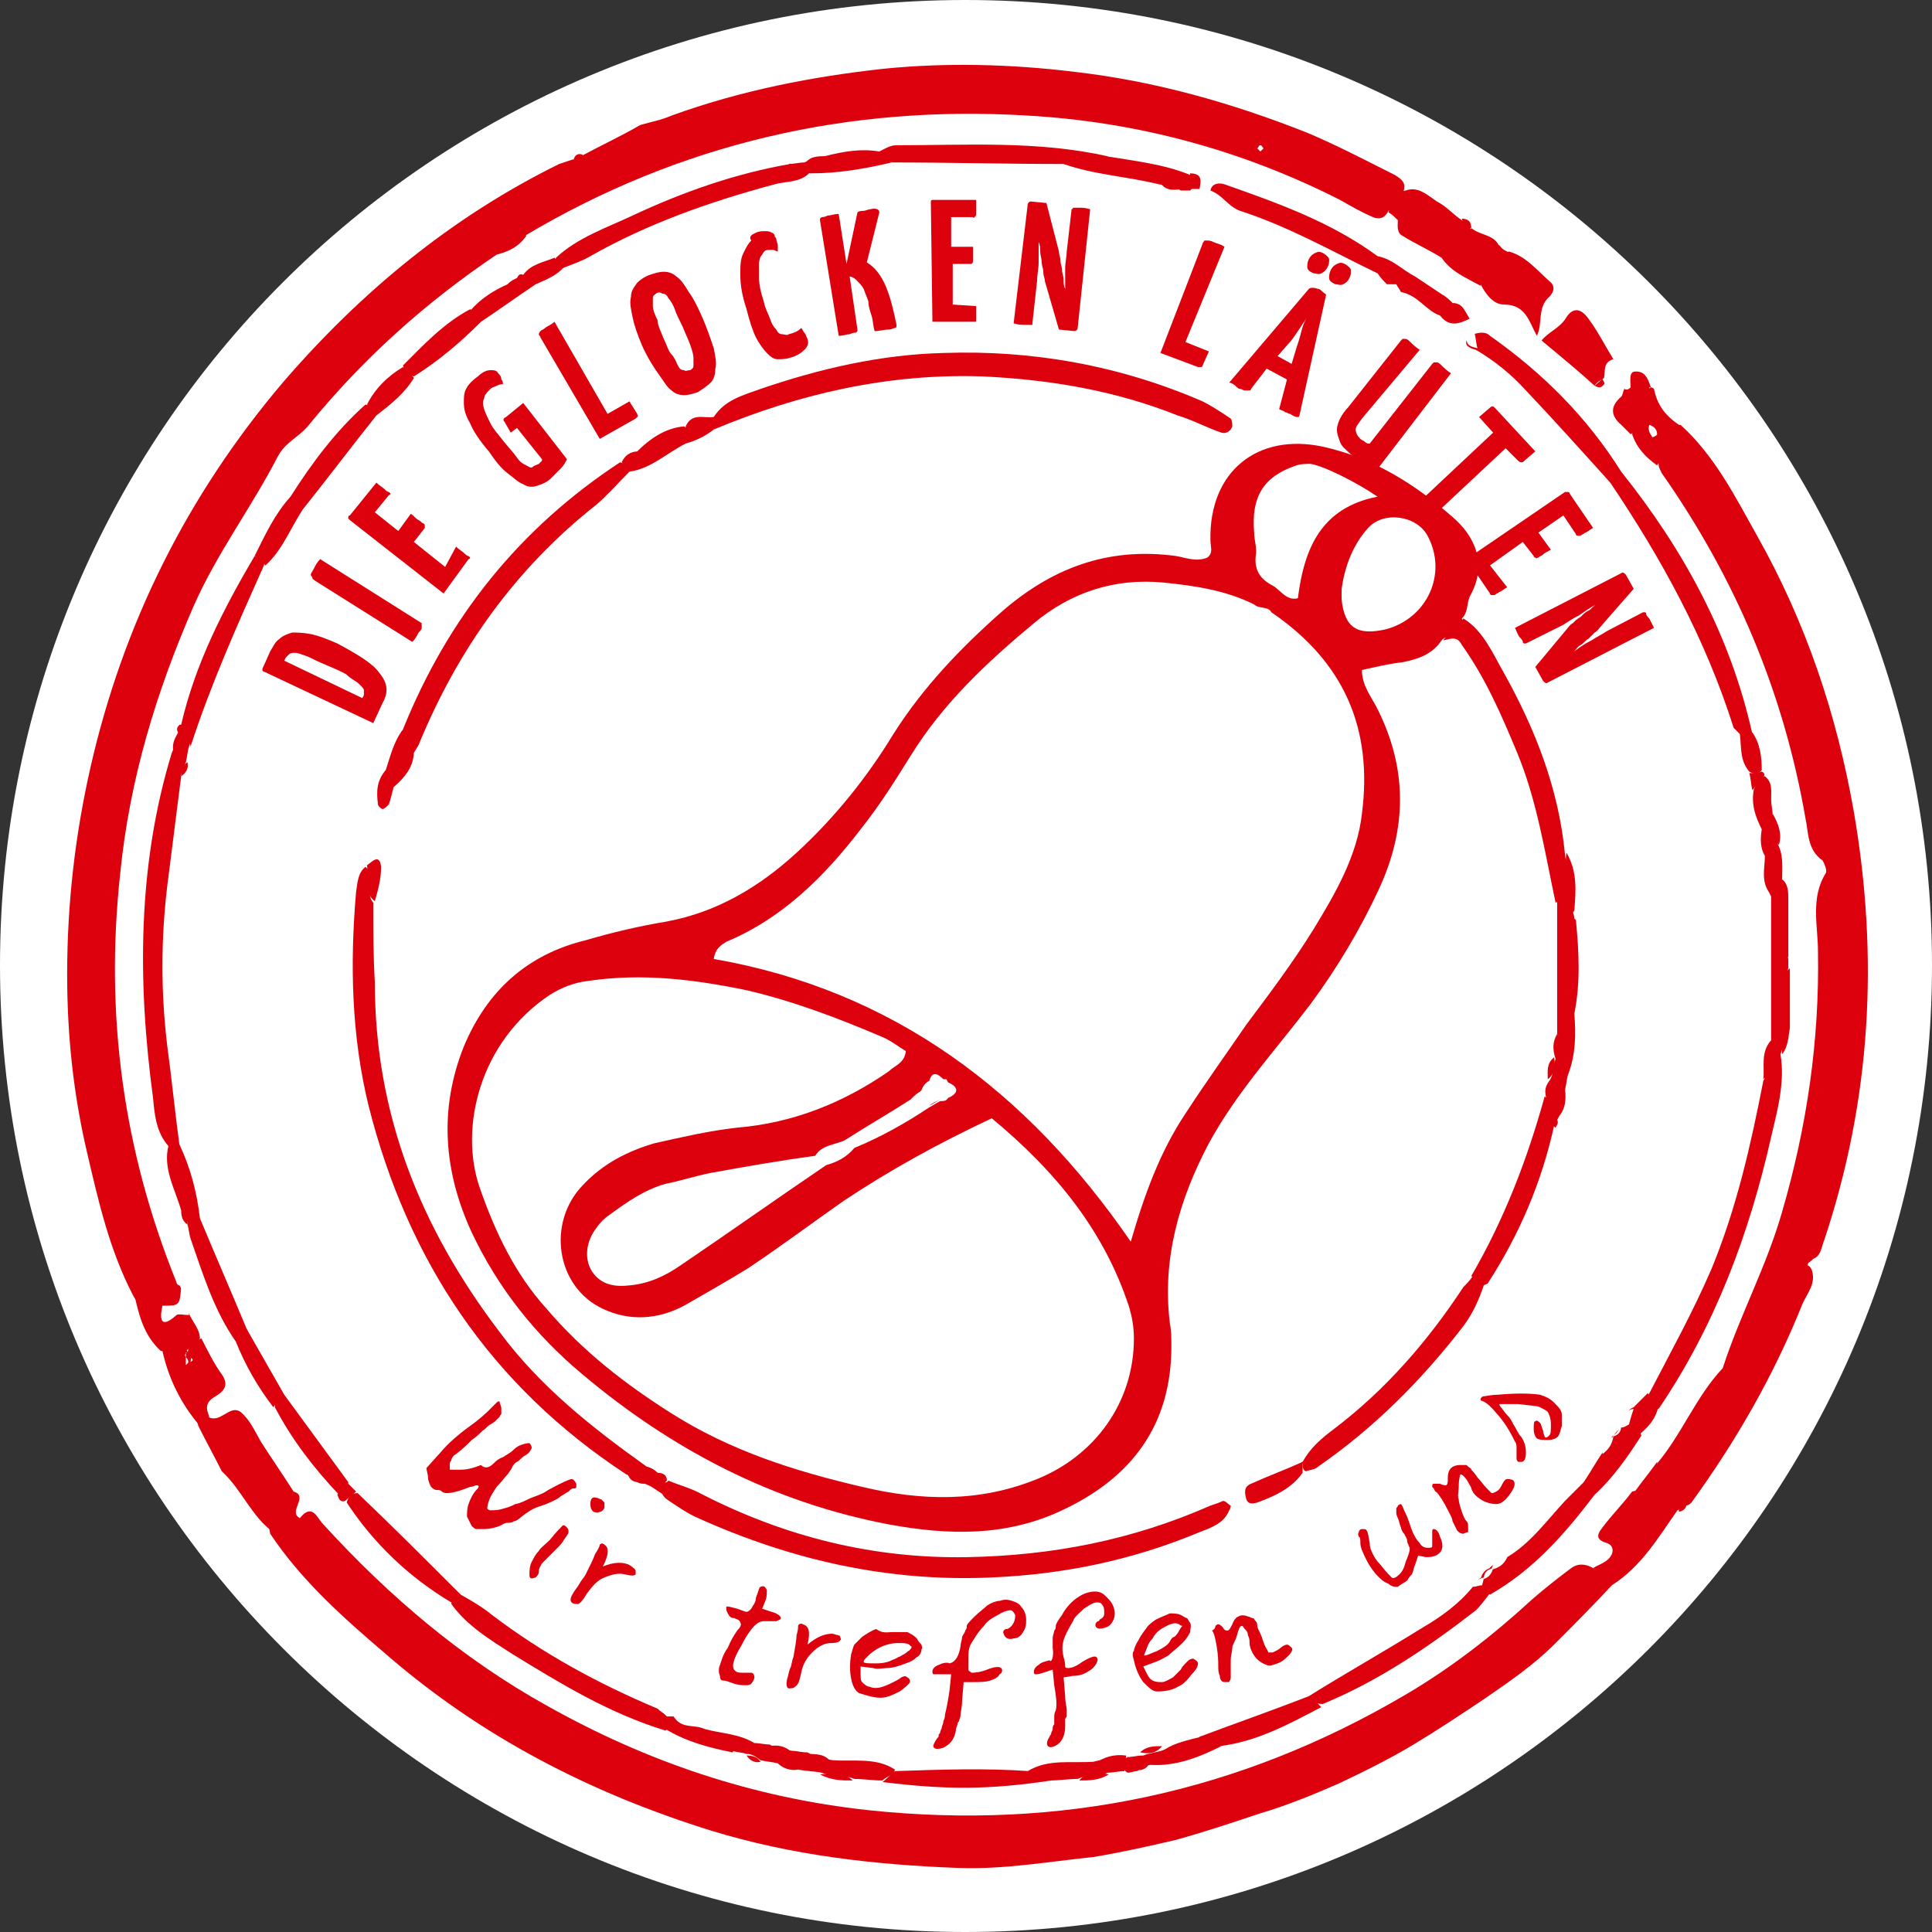
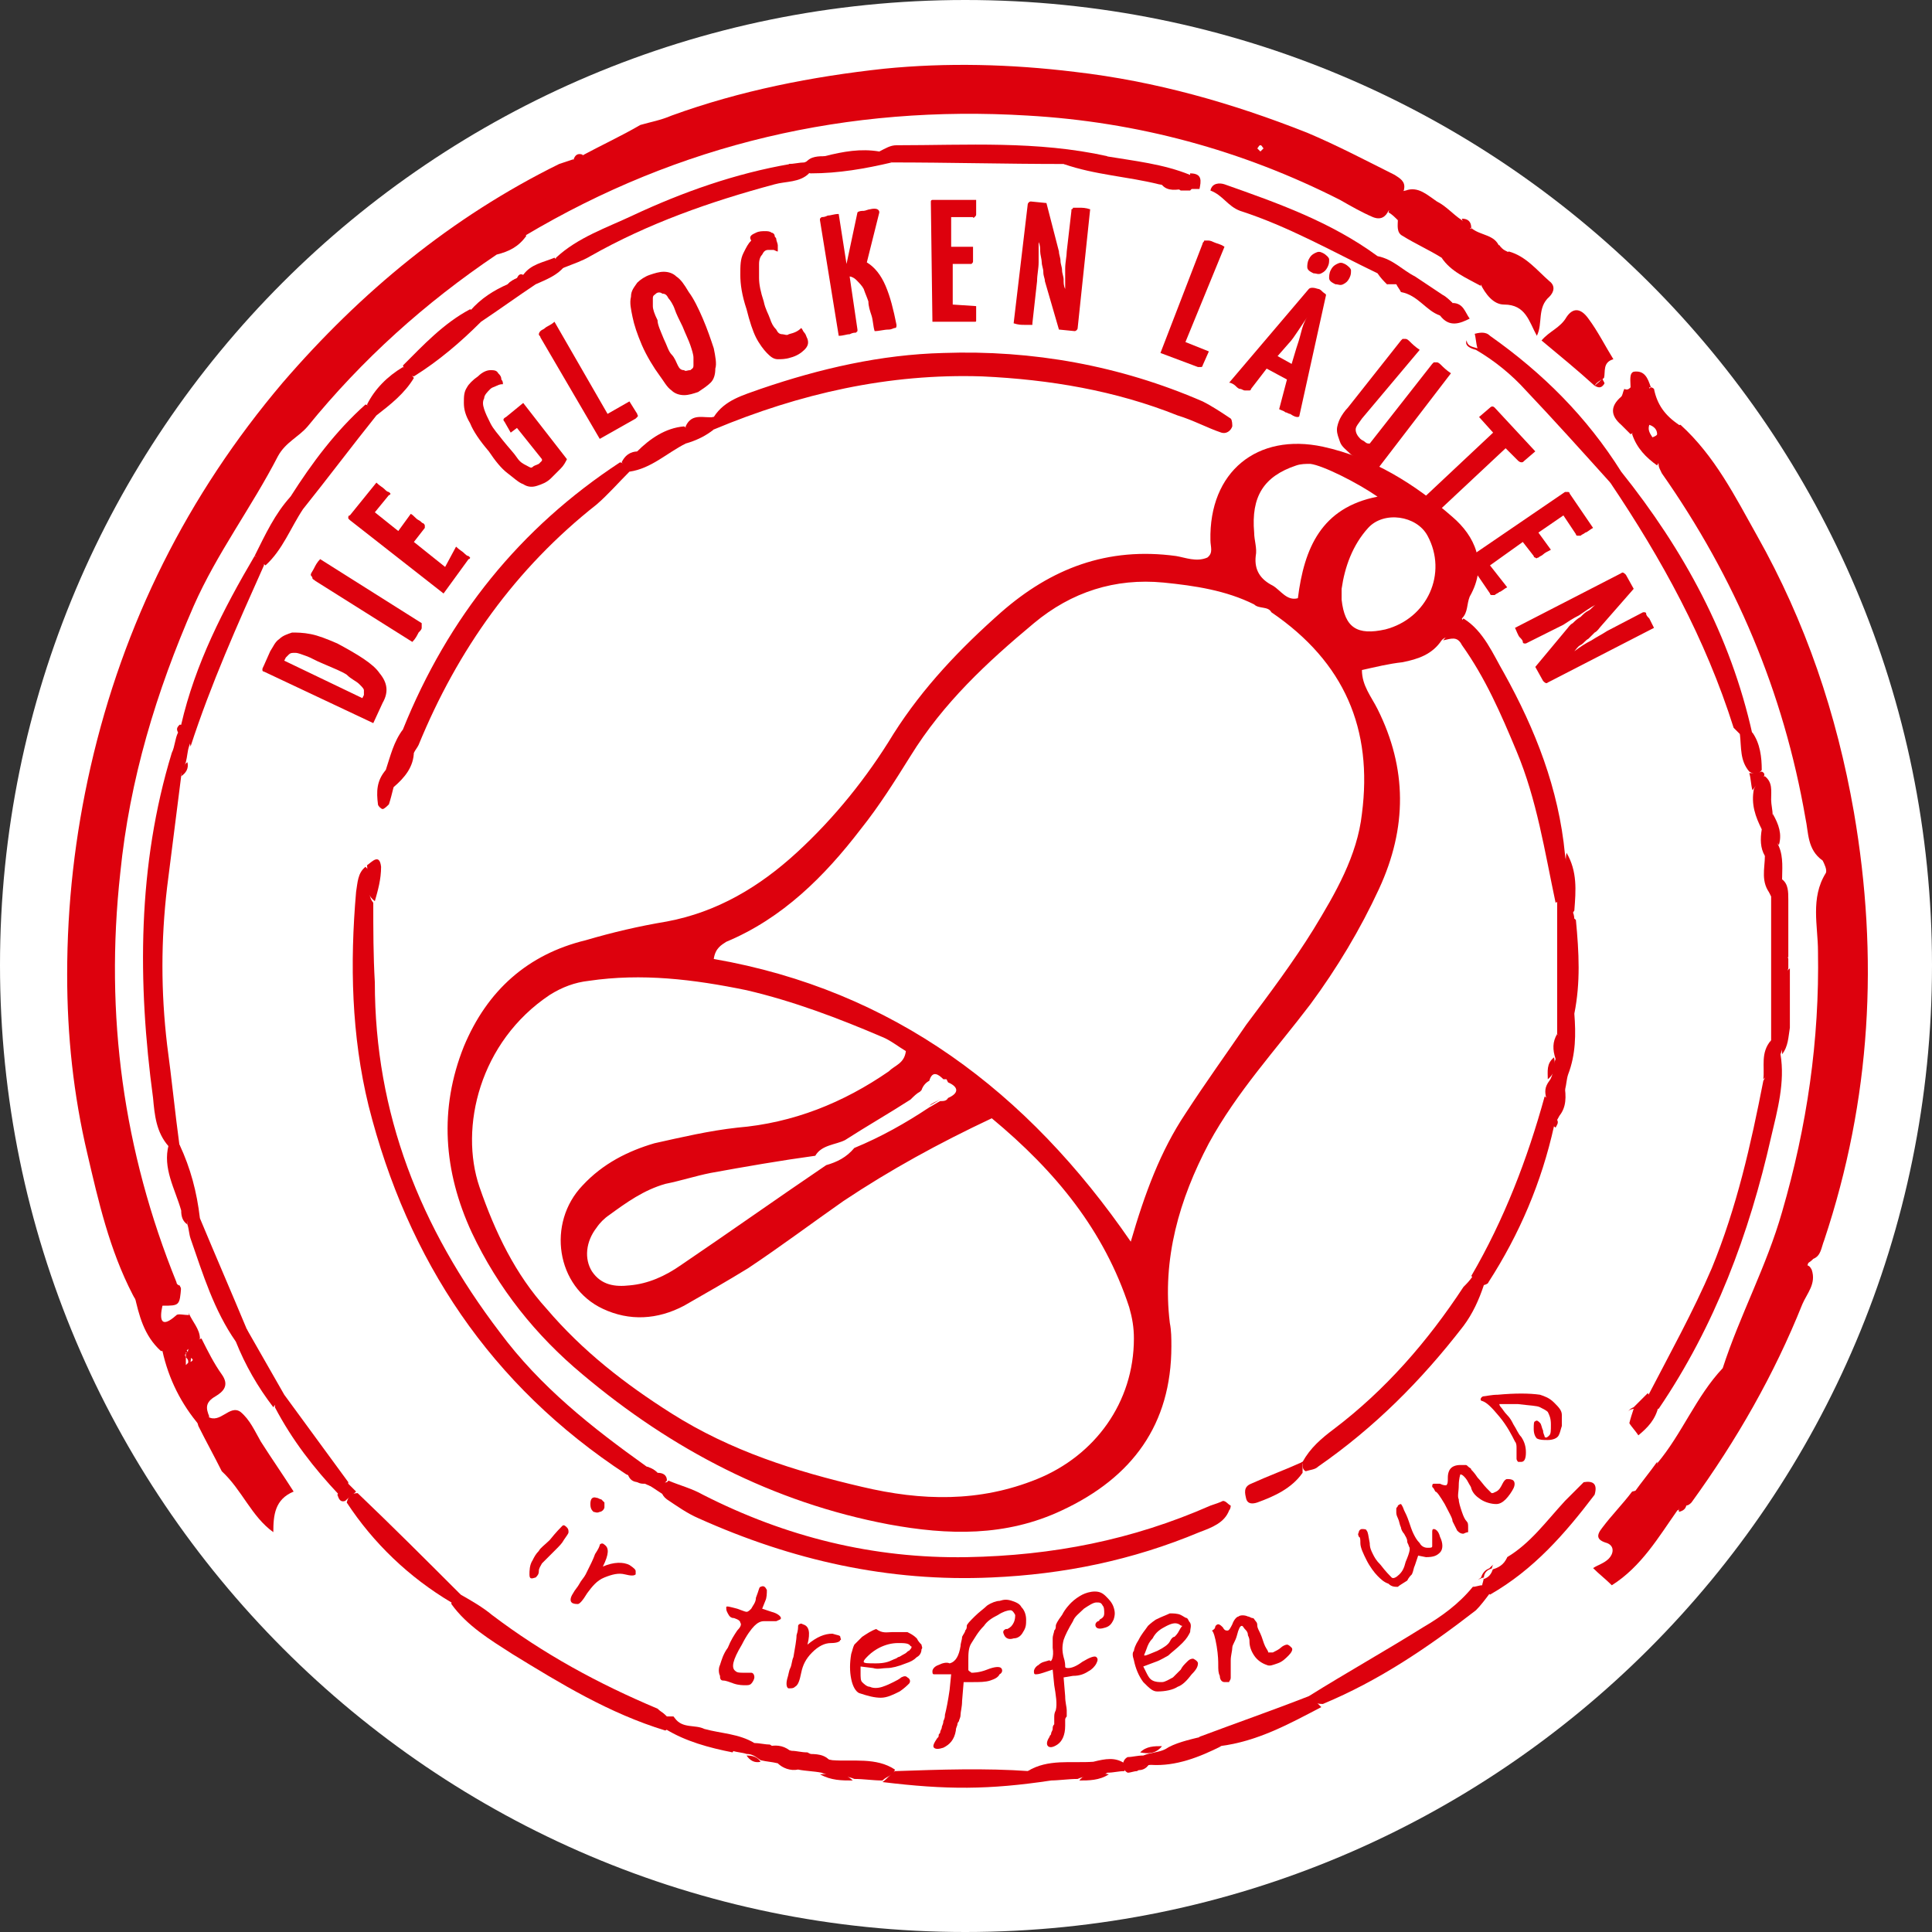
<svg xmlns="http://www.w3.org/2000/svg" xmlns:xlink="http://www.w3.org/1999/xlink" version="1.1" id="Ebene_1" x="0px" y="0px" viewBox="0 0 123.7 123.7" style="enable-background:new 0 0 123.7 123.7;" xml:space="preserve">
  <rect x="0" y="0" width="123.7" height="123.7" fill="#333333" stroke="none" />
  <style type="text/css">
	.st0{clip-path:url(#SVGID_2_);fill:#FFFFFF;}
	.st1{fill:#DD010D;}
	.st2{clip-path:url(#SVGID_4_);fill:#FFFFFF;}
	.st3{clip-path:url(#SVGID_4_);fill:#DD010D;}
	.st4{clip-path:url(#SVGID_6_);fill:#FFFFFF;}
	.st5{clip-path:url(#SVGID_6_);fill:#DD010D;}
</style>
  <title>stempel_I2_die-glocken-laeuten_jesus-ruft-mich</title>
  <g>
    <defs>
      <rect id="SVGID_1_" x="0" y="0" width="123.7" height="123.7" />
    </defs>
    <clipPath id="SVGID_2_">
      <use xlink:href="#SVGID_1_" style="overflow:visible;" />
    </clipPath>
    <path class="st0" d="M61.8,123.7c34.2,0,61.9-27.7,61.9-61.9S96,0,61.8,0S0,27.7,0,61.8S27.7,123.7,61.8,123.7" />
  </g>
  <g>
    <path class="st1" d="M17.3,41.7c0.2-0.3,0.3-0.6,0.6-0.8c0.2-0.2,0.5-0.3,0.8-0.4c0.3,0,0.7,0,1.2,0.1s1,0.3,1.7,0.6   c1.3,0.7,2.3,1.3,2.7,1.9c0.5,0.6,0.6,1.2,0.2,1.9l-0.6,1.3L16.9,43c-0.1,0-0.1-0.1-0.1-0.1c0-0.1,0-0.1,0.1-0.3L17.3,41.7z    M20.7,42.5c-0.5-0.2-0.8-0.4-1.1-0.5c-0.3-0.1-0.5-0.2-0.7-0.2c-0.2,0-0.3,0-0.4,0.1s-0.1,0.1-0.2,0.2l-0.1,0.2l5,2.4l0.1-0.2   c0-0.1,0-0.2,0-0.3c0-0.1-0.1-0.2-0.3-0.4c-0.2-0.2-0.5-0.3-0.8-0.6C21.9,43,21.4,42.8,20.7,42.5z" />
  </g>
  <g>
    <path class="st1" d="M20.2,37.2C20.1,37.1,20,37.1,20,37s-0.1-0.1-0.1-0.2c0-0.1,0.1-0.2,0.2-0.4c0.1-0.2,0.2-0.4,0.4-0.6l6.5,4.1   C27,39.9,27,40,27,40c0,0,0,0.1,0,0.2s-0.1,0.2-0.2,0.3c-0.1,0.2-0.2,0.4-0.4,0.6L20.2,37.2z" />
  </g>
  <g>
    <path class="st1" d="M29.2,35c0.2,0.2,0.4,0.3,0.5,0.4c0.1,0.1,0.2,0.2,0.3,0.2c0.1,0.1,0.1,0.1,0.1,0.1c0,0,0,0.1-0.1,0.1L28.4,38   l-6-4.7c0,0-0.1-0.1-0.1-0.1c0,0,0-0.1,0-0.1c0,0,0-0.1,0.1-0.1l1.7-2.1c0.2,0.2,0.4,0.3,0.5,0.4c0.1,0.1,0.2,0.2,0.3,0.2   c0.1,0.1,0.1,0.1,0.1,0.1c0,0,0,0.1-0.1,0.1l-0.9,1.1l1.5,1.2l0.8-1.1c0.2,0.1,0.3,0.3,0.5,0.4s0.2,0.2,0.3,0.2   c0.1,0.1,0.1,0.1,0.1,0.2c0,0,0,0.1,0,0.1l-0.7,0.9l2,1.6L29.2,35z" />
  </g>
  <g>
</g>
  <g>
    <path class="st1" d="M30.6,24.1c0.3-0.3,0.6-0.4,0.8-0.4c0.2,0,0.4,0,0.5,0.2c0.1,0.1,0.2,0.2,0.2,0.4c0.1,0.1,0.1,0.2,0.1,0.3   c-0.1,0-0.2,0-0.4,0.1s-0.3,0.1-0.4,0.2c-0.2,0.2-0.4,0.4-0.4,0.6c-0.1,0.2-0.1,0.4,0,0.7c0.1,0.3,0.2,0.5,0.4,0.9s0.5,0.7,0.8,1.1   c0.4,0.5,0.7,0.8,0.9,1.1c0.2,0.3,0.4,0.4,0.6,0.5c0.2,0.1,0.3,0.2,0.4,0.1s0.2-0.1,0.4-0.2c0.1-0.1,0.1-0.1,0.2-0.2   c0,0,0-0.1,0-0.1l-1.6-2l-0.4,0.3L32.3,27c-0.1-0.1-0.1-0.2,0.1-0.3l1.1-0.9l2.8,3.6c-0.1,0.2-0.2,0.4-0.4,0.6   c-0.2,0.2-0.4,0.4-0.6,0.6c-0.3,0.3-0.6,0.4-0.9,0.5c-0.3,0.1-0.6,0.1-0.9-0.1c-0.3-0.1-0.6-0.4-1-0.7c-0.4-0.3-0.8-0.8-1.2-1.4   c-0.6-0.7-1-1.3-1.2-1.8c-0.3-0.5-0.4-0.9-0.4-1.3c0-0.4,0-0.7,0.2-1C30,24.6,30.3,24.3,30.6,24.1z" />
  </g>
  <g>
    <path class="st1" d="M38.9,26.5l1.4-0.8l0.5,0.8c0,0.1,0.1,0.1,0,0.2c0,0-0.1,0.1-0.1,0.1l-2.3,1.3l-3.8-6.5c0-0.1-0.1-0.1-0.1-0.2   c0,0,0-0.1,0.1-0.2c0.1-0.1,0.2-0.1,0.3-0.2c0.1-0.1,0.4-0.2,0.6-0.4L38.9,26.5z" />
  </g>
  <g>
    <path class="st1" d="M41.1,22.1c-0.3-0.7-0.5-1.3-0.6-1.8s-0.2-0.9-0.1-1.3c0-0.4,0.2-0.6,0.4-0.9c0.2-0.2,0.5-0.4,0.8-0.5   c0.3-0.1,0.6-0.2,0.9-0.2c0.3,0,0.6,0.1,0.8,0.3c0.3,0.2,0.5,0.5,0.8,1c0.3,0.4,0.6,1,0.9,1.7c0.3,0.7,0.5,1.3,0.7,1.9   c0.1,0.5,0.2,1,0.1,1.3c0,0.4-0.1,0.7-0.3,0.9c-0.2,0.2-0.5,0.4-0.8,0.6c-0.3,0.1-0.6,0.2-0.9,0.2c-0.3,0-0.6-0.1-0.8-0.3   c-0.3-0.2-0.5-0.6-0.8-1S41.4,22.8,41.1,22.1z M42.5,21.7c0.2,0.4,0.3,0.8,0.5,1s0.3,0.5,0.4,0.7s0.2,0.3,0.4,0.3   c0.1,0.1,0.2,0,0.4,0c0.1-0.1,0.2-0.1,0.2-0.3c0-0.1,0-0.3,0-0.5c0-0.2-0.1-0.5-0.2-0.8c-0.1-0.3-0.3-0.7-0.5-1.2   c-0.2-0.4-0.4-0.8-0.5-1.1c-0.1-0.3-0.3-0.6-0.4-0.7c-0.1-0.2-0.2-0.3-0.4-0.3c-0.1-0.1-0.3-0.1-0.4,0c-0.1,0.1-0.2,0.1-0.2,0.3   c0,0.1,0,0.3,0,0.5c0,0.2,0.1,0.5,0.3,0.9C42.1,20.8,42.3,21.2,42.5,21.7z" />
  </g>
  <g>
    <path class="st1" d="M48.4,14.9c0.2-0.1,0.4-0.1,0.6-0.1c0.1,0,0.3,0,0.4,0.1c0.1,0,0.2,0.1,0.2,0.2c0,0.1,0.1,0.1,0.1,0.2   c0,0.1,0.1,0.3,0.1,0.4c0,0.1,0,0.3,0,0.4c-0.1,0-0.2-0.1-0.3-0.1c-0.1,0-0.2,0-0.3,0c-0.2,0-0.3,0.1-0.4,0.3   c-0.1,0.1-0.2,0.3-0.2,0.6s0,0.6,0,0.9c0,0.4,0.1,0.9,0.3,1.5c0.1,0.5,0.3,0.8,0.4,1.1c0.1,0.3,0.2,0.5,0.4,0.7   c0.1,0.2,0.2,0.3,0.4,0.3c0.1,0,0.3,0.1,0.4,0c0.4-0.1,0.6-0.2,0.8-0.4c0.1,0.1,0.1,0.2,0.2,0.3c0.1,0.1,0.1,0.2,0.2,0.4   c0.1,0.3,0,0.5-0.2,0.7c-0.2,0.2-0.5,0.4-0.9,0.5c-0.3,0.1-0.6,0.1-0.8,0.1c-0.3,0-0.5-0.2-0.7-0.4c-0.2-0.2-0.5-0.6-0.7-1   s-0.4-1-0.6-1.8c-0.3-0.9-0.4-1.6-0.4-2.2c0-0.6,0-1,0.2-1.4s0.3-0.6,0.5-0.8C47.9,15.1,48.2,15,48.4,14.9z" />
  </g>
  <g>
    <path class="st1" d="M52.5,14.1c0-0.1,0-0.1,0-0.1c0,0,0.1-0.1,0.1-0.1c0.1,0,0.2,0,0.4-0.1c0.2,0,0.4-0.1,0.7-0.1l0.5,3.2l0.7-3.3   c0.1-0.1,0.3-0.1,0.4-0.1c0.1,0,0.3-0.1,0.4-0.1c0.4-0.1,0.6,0,0.6,0.2l-0.8,3.2c0.5,0.3,0.9,0.8,1.2,1.5c0.3,0.7,0.5,1.5,0.7,2.5   c0,0.1,0,0.2-0.1,0.2c-0.1,0-0.2,0.1-0.4,0.1c-0.3,0-0.6,0.1-0.9,0.1c-0.1-0.3-0.1-0.7-0.2-1c-0.1-0.3-0.2-0.6-0.2-0.9   c-0.1-0.3-0.2-0.5-0.3-0.8c-0.1-0.2-0.3-0.4-0.5-0.6c-0.1-0.1-0.3-0.2-0.4-0.2l0.5,3.4c0,0.1,0,0.1,0,0.1c0,0-0.1,0.1-0.1,0.1   c-0.1,0-0.2,0-0.4,0.1c-0.2,0-0.4,0.1-0.7,0.1L52.5,14.1z" />
  </g>
  <g>
    <path class="st1" d="M62.5,19.6c0,0.3,0,0.5,0,0.6c0,0.2,0,0.3,0,0.3c0,0.1,0,0.1-0.1,0.1c0,0-0.1,0-0.1,0l-2.6,0l-0.1-7.6   c0,0,0-0.1,0-0.1c0,0,0-0.1,0.1-0.1s0.1,0,0.1,0l2.7,0c0,0.3,0,0.5,0,0.6c0,0.1,0,0.3,0,0.3c0,0.1,0,0.1-0.1,0.2s-0.1,0-0.1,0   l-1.4,0l0,1.9l1.4,0c0,0.2,0,0.4,0,0.6c0,0.1,0,0.3,0,0.3c0,0.1,0,0.1-0.1,0.2c0,0-0.1,0-0.1,0l-1.1,0l0,2.6L62.5,19.6z" />
  </g>
  <g>
    <path class="st1" d="M66.9,18c0-0.2-0.1-0.3-0.1-0.6c0-0.2-0.1-0.4-0.1-0.6c0-0.2-0.1-0.5-0.1-0.7c0-0.2,0-0.4-0.1-0.6   c0,0.5,0,0.9,0,1.3s-0.1,0.8-0.1,1.2l-0.3,2.7c0,0.1,0,0.1,0,0.1c0,0-0.1,0-0.1,0c-0.1,0-0.2,0-0.4,0c-0.2,0-0.4,0-0.7-0.1l0.9-7.6   c0-0.1,0.1-0.2,0.2-0.2l1,0.1l0.8,3.1c0,0.2,0.1,0.4,0.1,0.6c0,0.2,0.1,0.4,0.1,0.6c0,0.2,0.1,0.4,0.1,0.6c0,0.2,0,0.4,0.1,0.6   c0-0.5,0-0.9,0-1.3c0-0.4,0.1-0.8,0.1-1.1l0.3-2.6c0-0.1,0-0.1,0-0.1c0,0,0.1,0,0.1-0.1c0.1,0,0.2,0,0.4,0s0.4,0,0.7,0.1L69,21   c0,0.1-0.1,0.2-0.2,0.2l-1-0.1L66.9,18z" />
  </g>
  <g>
</g>
  <g>
    <path class="st1" d="M75.9,21.9l1.5,0.6L77,23.4c0,0.1-0.1,0.1-0.1,0.1c0,0-0.1,0-0.2,0l-2.4-0.9l2.7-7c0-0.1,0.1-0.1,0.1-0.2   c0,0,0.1,0,0.2,0s0.2,0,0.4,0.1c0.2,0.1,0.4,0.1,0.7,0.3L75.9,21.9z" />
  </g>
  <g>
    <path class="st1" d="M82.4,24.3l-1.3-0.7l-1,1.3c0,0,0,0.1-0.1,0.1c0,0-0.1,0-0.1,0c0,0-0.1,0-0.2,0c-0.1,0-0.2-0.1-0.3-0.1   c-0.1,0-0.2-0.1-0.3-0.2c-0.1-0.1-0.3-0.2-0.4-0.2l5.1-6c0.1-0.1,0.3-0.1,0.6,0c0.1,0,0.2,0.1,0.3,0.2c0.1,0.1,0.2,0.1,0.2,0.2   l-1.7,7.7c0,0.1-0.1,0.1-0.1,0.1c-0.1,0-0.2,0-0.5-0.2c-0.1,0-0.2-0.1-0.3-0.1c-0.1-0.1-0.2-0.1-0.4-0.2L82.4,24.3z M81.8,22.8   l0.9,0.5l0.3-1c0.1-0.3,0.2-0.6,0.3-1c0.1-0.4,0.2-0.7,0.4-1c-0.2,0.3-0.4,0.6-0.6,0.9c-0.2,0.3-0.4,0.6-0.6,0.8L81.8,22.8z    M83.8,16.6c0.1-0.2,0.2-0.3,0.4-0.4c0.2-0.1,0.3-0.1,0.5,0c0.2,0.1,0.4,0.3,0.4,0.4c0,0.2,0,0.3-0.1,0.5c-0.1,0.2-0.2,0.3-0.4,0.4   c-0.2,0.1-0.3,0-0.5,0c-0.2-0.1-0.4-0.2-0.4-0.4C83.7,17,83.7,16.8,83.8,16.6z M85.2,17.3c0.1-0.2,0.2-0.3,0.4-0.4   c0.2-0.1,0.3-0.1,0.5,0c0.2,0.1,0.4,0.3,0.4,0.4c0,0.2,0,0.3-0.1,0.5c-0.1,0.2-0.2,0.3-0.4,0.4c-0.2,0.1-0.3,0-0.5,0   c-0.2-0.1-0.4-0.2-0.4-0.4C85.1,17.7,85.1,17.5,85.2,17.3z" />
  </g>
  <g>
    <path class="st1" d="M87.2,26.8c-0.2,0.3-0.4,0.5-0.4,0.7s0.1,0.4,0.3,0.6c0.1,0.1,0.2,0.1,0.3,0.2s0.2,0.1,0.3,0.1l4-5.1   c0,0,0.1-0.1,0.1-0.1c0,0,0.1,0,0.2,0c0.1,0,0.2,0.1,0.3,0.2c0.1,0.1,0.3,0.3,0.6,0.5l-4.6,6c-0.2,0-0.4-0.1-0.7-0.2   c-0.3-0.1-0.7-0.3-1.1-0.6c-0.3-0.3-0.6-0.5-0.7-0.8c-0.1-0.3-0.2-0.5-0.2-0.8c0-0.2,0.1-0.5,0.2-0.7c0.1-0.2,0.3-0.5,0.5-0.7   l3.4-4.3c0,0,0.1-0.1,0.1-0.1c0,0,0.1,0,0.2,0c0.1,0,0.2,0.1,0.3,0.2c0.1,0.1,0.3,0.3,0.6,0.5L87.2,26.8z" />
  </g>
  <g>
    <path class="st1" d="M96.4,28.7l-4.7,4.4c0,0-0.1,0.1-0.1,0.1c0,0-0.1,0-0.1-0.1c-0.1,0-0.2-0.1-0.3-0.3s-0.3-0.3-0.5-0.5l4.9-4.6   l-0.9-1l0.7-0.6c0.1-0.1,0.2-0.1,0.3,0l2.6,2.8l-0.7,0.6c-0.1,0.1-0.1,0.1-0.2,0.1c0,0-0.1,0-0.2-0.1L96.4,28.7z" />
  </g>
  <g>
    <path class="st1" d="M96.5,37.6c-0.2,0.1-0.4,0.3-0.5,0.3c-0.1,0.1-0.2,0.1-0.3,0.2c-0.1,0-0.1,0-0.2,0c0,0-0.1,0-0.1-0.1l-1.5-2.2   l6.3-4.3c0,0,0.1,0,0.1,0c0,0,0.1,0,0.1,0c0,0,0.1,0,0.1,0.1l1.5,2.2c-0.2,0.1-0.4,0.3-0.5,0.3c-0.1,0.1-0.2,0.1-0.3,0.2   c-0.1,0-0.1,0-0.2,0c0,0-0.1,0-0.1-0.1l-0.8-1.2l-1.6,1.1l0.8,1.1c-0.2,0.1-0.4,0.2-0.5,0.3s-0.2,0.1-0.3,0.2c-0.1,0-0.1,0.1-0.2,0   c0,0-0.1,0-0.1-0.1l-0.7-0.9l-2.1,1.5L96.5,37.6z" />
  </g>
  <g>
    <path class="st1" d="M100.3,40.3c0.1-0.1,0.2-0.3,0.4-0.4c0.1-0.1,0.3-0.3,0.5-0.4c0.2-0.2,0.3-0.3,0.5-0.4   c0.2-0.1,0.3-0.3,0.5-0.4c-0.4,0.2-0.8,0.5-1.1,0.7c-0.4,0.2-0.7,0.4-1,0.6l-2.4,1.2c-0.1,0-0.1,0-0.1,0c0,0-0.1,0-0.1-0.1   s-0.1-0.2-0.2-0.3c-0.1-0.1-0.2-0.4-0.3-0.6l6.8-3.5c0.1-0.1,0.2,0,0.3,0.1l0.5,0.9l-2.1,2.4c-0.1,0.1-0.2,0.3-0.4,0.4   c-0.1,0.1-0.3,0.3-0.4,0.4c-0.2,0.1-0.3,0.3-0.5,0.4s-0.3,0.3-0.4,0.4c0.4-0.3,0.7-0.5,1.1-0.7c0.3-0.2,0.7-0.4,1-0.6l2.3-1.2   c0,0,0.1,0,0.1,0c0,0,0.1,0,0.1,0.1c0,0.1,0.1,0.2,0.2,0.3c0.1,0.2,0.2,0.4,0.3,0.6l-6.8,3.5c-0.1,0.1-0.2,0-0.3-0.1l-0.5-0.9   L100.3,40.3z" />
  </g>
  <g>
    <defs>
      <rect id="SVGID_3_" x="0" y="0" width="123.7" height="123.7" />
    </defs>
    <clipPath id="SVGID_4_">
      <use xlink:href="#SVGID_3_" style="overflow:visible;" />
    </clipPath>
    <path class="st2" d="M6.7,42.2c-0.2,0.2-0.4,0.4-0.6,0.6C6.3,42.6,6.5,42.4,6.7,42.2" />
-     <path class="st3" d="M18.8,95.5c1,0.3-0.4,1.3,0.4,1.7c0.8-1,1.1,0,1.5,0.4c4.2,4.6,8.9,8.6,14.3,11.6c6.4,3.6,13.2,5.9,20.6,6.7   c12.3,1.3,23.7-1.1,34.4-7.4c2.9-1.7,5.6-3.8,8.1-6.1c0.8-0.7,1.7-1.4,2.5-2c0.4-0.3,0.9-0.3,1.4,0c0.3,0.4,1.5-0.1,1.2,1.1   c-1.2,1.3-2.4,2.5-3.7,3.8c-1.3,1.3-2.9,2.4-4.5,3.5c-1.5,1-3,2-4.5,2.9c-1.5,0.9-3.1,1.7-4.8,2.5c-1.6,0.7-3.3,1.4-5,1.9   c-1.8,0.6-3.6,1.2-5.4,1.7c-1.7,0.4-3.5,0.8-5.3,1.1c-2.9,0.3-5.7,0.8-8.6,0.7c-5.4-0.2-10.7-0.8-15.9-2.4   c-7.7-2.4-14.7-6-20.8-11.3c-2.7-2.3-5.4-4.7-7.4-7.7C17,96.7,16.8,95.5,18.8,95.5" />
    <path class="st3" d="M106.1,93.7c1.6-1.9,2.5-4.3,4.2-6.1c1.1-3.4,2.8-6.5,3.8-10c1.6-5.5,2.4-11,2.3-16.7c0-1.6-0.5-3.4,0.5-5   c0.1-0.2-0.1-0.6-0.2-0.8c-1-0.7-0.9-1.8-1.1-2.7c-1.4-8.1-4.5-15.4-9.2-22.1c-0.1-0.2-0.2-0.4-0.2-0.5c-0.1-1.1-0.4-2.4,1.4-2.6   c2.2,2,3.5,4.6,4.9,7.1c3.1,5.5,5.1,11.4,6.2,17.7c1.6,9.3,1.1,18.4-1.9,27.4c-0.2,0.5-0.2,1-0.7,1.2c-0.1,0.1-0.2,0.2-0.4,0.3   c0,0-0.2-0.1-0.2-0.1s0.1,0.2,0.1,0.2c0.2,0,0.3,0.1,0.4,0.3c0.3,0.9-0.3,1.5-0.6,2.2c-1.8,4.5-4.2,8.7-7.1,12.7   c-0.1,0.1-0.2,0.2-0.4,0.2c-0.3-0.1-0.5-0.2-0.7-0.4C106.4,95.3,106,94.6,106.1,93.7" />
    <path class="st3" d="M88.9,13.5c-0.2,0.4-0.5,0.6-1,0.4c-0.7-0.3-1.4-0.7-2.1-1.1c-6.3-3.2-13-5-20-5.4   c-11.5-0.7-22.3,1.8-32.2,7.7c-0.8-0.2-0.8-0.2-0.2-1.4c0.1-0.2,0.3-0.4,0.5-0.5c0.2-0.2,0.3-0.3,0.5-0.5c0.1-0.1,0.2-0.2,0.3-0.2   c0.2-0.2,0.4-0.3,0.5-0.5c0.2-0.2,0.4-0.3,0.6-0.4c0.7-0.4,1-1,1.4-1.6C38.5,9.3,39.8,8.7,41,8c0.7-0.2,1.3-0.3,2-0.6   c4.4-1.6,9-2.5,13.6-3c4-0.4,8.1-0.3,12.2,0.2c5.2,0.6,10.1,2,14.9,3.9c1.9,0.8,3.8,1.8,5.6,2.7c0.3,0.2,0.7,0.4,0.6,0.9   c0,0.1-0.1,0.2-0.1,0.3C89.7,13,89.3,13.2,88.9,13.5" />
    <path class="st3" d="M18.8,95.5c-1.2,0.5-1.3,1.5-1.3,2.6c-1.4-1-2-2.7-3.3-3.9c-0.5-1-1-1.9-1.5-2.9c-0.2-0.6,0.1-0.8,0.6-0.6   c0.8,0.5,1.4-0.8,2.1-0.3c0.6,0.5,0.9,1.2,1.3,1.9C17.4,93.4,18.1,94.4,18.8,95.5" />
    <path class="st3" d="M103.2,101.5c-0.4-0.4-0.8-0.7-1.2-1.1c0.3-0.2,0.7-0.3,1-0.6c0.3-0.3,0.4-0.8-0.1-1c-0.7-0.2-0.7-0.5-0.3-1   c0.6-0.8,1.3-1.5,1.9-2.3c1.1-0.3,2,0.1,2.9,0.5l-0.1,0c0.2,0.1,0.2,0.3,0.2,0.4c0,0.2,0,0.3-0.1,0.3   C106.2,98.4,105.1,100.3,103.2,101.5" />
    <path class="st3" d="M98.4,21.5c-0.5-0.9-0.7-2-2.1-2c-0.7,0-1.2-0.7-1.5-1.3c-0.3-1.2-1-2.6,1.2-2.5l0,0c0.2,0.2,0.2,0.7,0.6,0.4   c1.1,0.3,1.8,1.2,2.6,1.9c0.4,0.3,0.3,0.7,0,1C98.4,19.7,98.8,20.7,98.4,21.5" />
    <path class="st3" d="M92.3,16.5c-0.8-0.5-1.7-0.9-2.5-1.4c-0.4-0.2-0.3-0.7-0.3-1c0.3-0.6,0-1.3,0.5-1.9l0,0c0.8-0.3,1.4,0.3,2,0.7   c0.6,0.3,1,0.8,1.6,1.2c0.2,0.2,0.4,0.3,0.6,0.6l0,0c0.2,0.1,0.3,0.3,0.2,0.5c-0.1,0.2-0.2,0.3-0.4,0.4c-0.2,0.1-0.3,0.1-0.5,0.2   c-0.2,0.1-0.3,0.3-0.3,0.5c-0.1,0.2-0.2,0.4-0.4,0.5C92.7,16.6,92.5,16.6,92.3,16.5" />
    <path class="st3" d="M102.1,24.7c-1.1-1-2.2-1.9-3.4-2.9c0.5-0.6,1.2-0.8,1.6-1.5c0.4-0.6,0.9-0.6,1.4,0.1c0.6,0.8,1.1,1.8,1.6,2.6   c-0.7,0.2-0.5,0.8-0.6,1.2C102.4,24.4,102.2,24.5,102.1,24.7" />
    <path class="st3" d="M107.5,27.2c-0.5,0.9-0.9,1.7-1.4,2.6c-0.7-0.5-1.3-1.1-1.6-2c0.1-0.3,0.3-0.6,0.7-0.7c0.5-0.2-0.2-0.4,0-0.6   c-0.1-0.7-0.1-1.3,0.5-1.7c0.1,0,0.2,0.1,0.2,0.1C106.1,25.9,106.6,26.6,107.5,27.2" />
    <path class="st3" d="M92.3,16.5c0.2,0,0.4-0.1,0.6-0.1c0.2-0.1,0.3-0.3,0.5-0.4c0.2-0.2,0.4-0.5,0.6-0.8c0.1-0.2,0.1-0.4,0.2-0.6   c0.6,0.5,1.5,0.4,1.8,1.2c-0.5,0-0.9,0.1-0.9,0.8c0,0.6-0.2,1.1-0.3,1.7C93.9,17.8,92.9,17.4,92.3,16.5" />
    <path class="st3" d="M105.6,24.8c0,0.8,0,1.6,0,2.4h0c-0.4,0.2-0.8,0.4-1.2,0.6c-0.2-0.2-0.4-0.4-0.6-0.6c-0.7-0.6-0.7-1.2,0-1.8   c0.1-0.1,0.1-0.3,0.2-0.5c0.2,0.1,0.3,0,0.4-0.1C104.8,24.4,105.2,24.5,105.6,24.8L105.6,24.8z" />
    <path class="st3" d="M105.7,24.8c-0.4,0-0.8,0-1.3,0c0-0.4-0.1-0.9,0.2-1C105.3,23.7,105.5,24.2,105.7,24.8" />
    <path class="st3" d="M115.7,81.2c-0.5,0-0.9-0.1-1-0.6l0,0c0.4,0,0.8,0,1.2,0C115.8,80.8,115.7,81,115.7,81.2" />
    <path class="st3" d="M96.7,16.2c-0.1,0.1-0.3,0.2-0.4,0.4c-0.1-0.3-0.2-0.5-0.2-0.8C96.2,16,96.5,16.1,96.7,16.2" />
    <path class="st3" d="M16.9,100.3c-0.2-0.2-0.4-0.4-0.6-0.6C16.5,99.9,16.7,100.1,16.9,100.3" />
    <path class="st3" d="M107.5,96.8c0-0.2-0.1-0.5-0.1-0.7c0.2,0,0.4,0,0.6,0C108,96.5,107.9,96.7,107.5,96.8" />
    <path class="st3" d="M94.2,14.6c-0.4,0-0.5-0.2-0.6-0.6C94,14,94.2,14.2,94.2,14.6" />
    <path class="st3" d="M31.8,16.3c-4.6,3.1-8.6,6.7-12.1,11c-0.6,0.7-1.4,1-1.9,1.9c-1.7,3.3-3.9,6.2-5.4,9.6   c-2.4,5.5-4.1,11.1-4.7,17.1c-1,9.1,0.2,17.8,3.6,26.2c0,0.1,0.1,0.2,0.2,0.2c0.6,1.1-0.1,1.5-1,1.7c-0.9,0.1-1.6-0.3-2-1.1   c-1.5-2.9-2.2-6-2.9-9c-0.9-3.8-1.3-7.6-1.3-11.5c0-4.5,0.5-8.9,1.5-13.3c2.1-9.2,6.2-17.4,12.3-24.6c5-5.8,10.8-10.6,17.7-14   c0.3-0.1,0.6-0.2,0.9-0.3c0.5,1.2-0.7,1.3-1.2,1.9l0,0c-0.2,0.2-0.4,0.4-0.6,0.6l0,0c-0.2,0.2-0.4,0.4-0.6,0.6l0,0   C33,13.9,32.7,15.4,31.8,16.3" />
    <path class="st3" d="M13.4,90.7c-0.2,0.2-0.4,0.4-0.6,0.6c-1.2-1.4-2-3-2.4-4.8c0.2-0.3,0.6-0.4,1-0.4c0.4,0.1,0.6,0.3,0.7,0.7   c0.2,0.1,0.1,0.3,0.1,0.4c0.2-0.1,0.2-0.2-0.1-0.3c-0.1-0.2-0.1-0.4,0-0.6c0.2-0.3,0.4-0.5,0.8-0.6c0.4,0.8,0.8,1.6,1.3,2.3   c0.5,0.7,0.1,1.1-0.4,1.4C13.1,89.8,13.2,90.2,13.4,90.7" />
    <path class="st3" d="M11.8,86.6c-0.5,0-1-0.1-1.5-0.1c-1.1-1-1.4-2.3-1.7-3.6c0.6,0.2,1.2,0.4,1.8,0.6c0.4,0.7,1.3-0.1,1.7,0.6   c0.2,0.5,0.7,1,0.7,1.6c-0.3,0.3-0.6,0.6-0.9,0.8L11.8,86.6z" />
    <path class="st3" d="M35.5,12.2c0.1-0.8,1.1-1.1,1.2-1.9c0.1-0.4,0.3-0.5,0.6-0.4C37.3,11.1,37,12.1,35.5,12.2" />
    <path class="st3" d="M105,19.4c-0.2-0.2-0.4-0.4-0.6-0.6C104.6,19,104.8,19.2,105,19.4" />
    <path class="st3" d="M113,54.8c-0.3-0.5-0.3-1.1-0.2-1.7c-0.1-0.7-0.8-1.7,0.6-1.9c0,0.3,0.1,0.7,0.1,1c0.3,0.6,0.1,1.4,0.4,2   c0.3,0.7,0.2,1.5,0.2,2.2c0.6,1.6-0.1,3.3,0.4,5c0,0.2,0,0.4,0,0.6c-0.6,1.8,0.2,3.7-0.5,5.5c0.3,1.8-0.2,3.6-0.6,5.3   c-1.4,6.2-3.6,12.1-7.2,17.4c-0.6,0-1.1-0.1-0.7-0.8c1.4-2.7,2.9-5.4,4.1-8.2c1.6-3.9,2.5-7.9,3.3-12c0.5-0.8,0-1.7,0.5-2.5   c0-3.1,0-6.2,0-9.3C112.9,56.5,113.3,55.6,113,54.8" />
    <path class="st3" d="M11.6,49.7c-0.3,2.4-0.6,4.7-0.9,7.1c-0.4,3.4-0.4,6.7,0,10.1c0.3,2.2,0.5,4.3,0.8,6.5c-0.2,0.3-0.4,0.3-0.7,0   c-0.8-0.9-0.9-2-1-3.1c-1-7.4-1-14.9,1.2-22.1c0.2-0.4,0.2-0.9,0.4-1.3c-0.1-0.2-0.1-0.3,0.1-0.5c1.2,0,0.8,0.8,0.6,1.4   c-0.1,0.3-0.1,0.6-0.2,1C11.8,49.1,11.6,49.3,11.6,49.7" />
    <path class="st3" d="M111.4,47c-0.1-0.1-0.3-0.3-0.4-0.4c-1.8-5.7-4.6-10.8-7.9-15.7c-0.2-0.6,0.1-0.8,0.7-0.7c4,5,7,10.5,8.4,16.8   C112,47.2,111.7,47.3,111.4,47" />
    <path class="st3" d="M51.8,11.1c-0.6,0.6-1.5,0.5-2.2,0.7c-4.1,1.1-8.1,2.5-11.8,4.6c-0.5,0.3-1.1,0.5-1.6,0.7   c-0.7,0.3-0.8,0-0.6-0.6c1.4-1.3,3.2-1.9,4.9-2.7c3.2-1.5,6.6-2.7,10.1-3.3C50.9,10.9,51.6,10.5,51.8,11.1" />
    <path class="st3" d="M29.5,102.1c0.7,0.4,1.4,0.8,2,1.3c3.3,2.5,6.8,4.4,10.6,6c0.3,0.3,0.7,0.4,0.8,0.8c0,0.3-0.1,0.5-0.3,0.6   c-3.6-1.1-6.7-3-9.8-4.9c-1.4-0.9-2.9-1.8-3.9-3.2C28.9,102.2,29,101.8,29.5,102.1" />
    <path class="st3" d="M103.8,30.2c-0.2,0.2-0.4,0.5-0.7,0.7c-1.8-2-3.6-4-5.4-5.9c-0.9-1-2-1.9-3.2-2.6c-0.8-0.2-0.8-0.6-0.2-1l0,0   c0.4-0.1,0.8-0.2,1.1,0.1C98.8,23.9,101.6,26.7,103.8,30.2" />
    <path class="st3" d="M83.8,108.6c2.4-1.5,4.9-2.9,7.3-4.4c1.2-0.7,2.3-1.5,3.2-2.6c0.1-0.1,0.1-0.2,0.2-0.3c0.1,0,0.2,0,0.3,0   c0.2,0.1,0.4,0.2,0.5,0.4c0,0.1,0.1,0.2,0.1,0.3c-0.3,0.4-0.6,0.8-0.9,1.1c-3.1,2.4-6.2,4.5-9.8,6C84.3,109.1,83.9,109,83.8,108.6" />
    <path class="st3" d="M88.2,17.5c-2.9-1.4-5.7-3-8.8-4c-0.8-0.3-1.1-1-1.9-1.3c0.1-0.5,0.6-0.5,0.9-0.4c3.4,1.2,6.8,2.4,9.8,4.6   C88.6,16.8,88.6,17.1,88.2,17.5" />
    <path class="st3" d="M68.1,10.5c-3.7,0-7.4-0.1-11-0.1c-0.3-0.2-0.7-0.3-0.8-0.7c0.4-0.2,0.7-0.4,1.1-0.4c4.5,0,9-0.3,13.5,0.7   C70.2,11.3,69.1,10.5,68.1,10.5" />
    <path class="st3" d="M12.2,47.8c-0.1-0.5-0.1-1.1-0.6-1.4c0.9-3.9,2.7-7.4,4.7-10.8c0,0,0.2,0.1,0.2,0.1c0.2,0.1,0.3,0.2,0.4,0.3   c0,0,0,0.2,0,0.2C15.2,40,13.5,43.8,12.2,47.8" />
    <path class="st3" d="M96.5,99.7c1.5-0.9,2.5-2.3,3.7-3.6c0.4-0.4,0.8-0.8,1.2-1.2c0.6-0.1,0.9,0.1,0.7,0.8   c-1.9,2.5-3.9,4.8-6.7,6.4l-0.2-0.2l-0.2-0.2l-0.2-0.2c-0.2-0.2-0.2-0.3-0.1-0.4c0.1-0.1,0.2-0.1,0.2-0.1l-0.1,0.1   c0.1-0.4,0.3-0.6,0.6-0.7l-0.1,0.1C95.7,99.9,96.3,100.1,96.5,99.7" />
    <path class="st3" d="M29.5,102.1c-0.2,0.2-0.4,0.3-0.6,0.5c-2.7-1.6-5-3.8-6.7-6.4c0.1-0.4,0.3-0.6,0.7-0.6   C25.1,97.7,27.3,99.9,29.5,102.1" />
    <path class="st3" d="M24.1,26.6c-1.6,2-3.1,4-4.7,6c-0.7,0.1-1-0.1-0.8-0.8c1.4-2.2,2.9-4.2,4.8-5.9C23.8,26,24,26.2,24.1,26.6" />
    <path class="st3" d="M12.8,78c1,2.4,2,4.7,3,7.1c0.3,0.7,0,0.9-0.7,0.8c-1.4-2-2.1-4.3-2.9-6.6C12.5,78.9,12.2,78.3,12.8,78" />
    <path class="st3" d="M83.8,108.6c0.3,0.2,0.5,0.4,0.8,0.7c-2.1,1.1-4.1,2.2-6.5,2.5c-0.6,0.3-1.3,0.5-1.3-0.6   C79.2,110.3,81.5,109.5,83.8,108.6" />
    <path class="st3" d="M48.3,111.6c0.3,0,0.7,0.1,1,0.1c0.4,0.3,1,0.3,1.4,0.4c0.3,0,0.6,0.1,1,0.1c0.5,0.3,1,0.4,1.6,0.5   c1.3,0.1,2.8-0.2,4,0.6c-0.1,0.4-0.5,0.4-0.8,0.7c-0.6,0-1.2-0.1-1.8-0.1c-0.7-0.3-1.4-0.1-2.1-0.4c-0.5-0.1-1-0.1-1.5-0.2   c-0.4-0.2-0.9-0.2-1.3-0.4c-0.4-0.1-0.7-0.1-1.1-0.2c-0.3-0.2-0.5-0.4-0.9-0.4c-0.3-0.1-0.6-0.1-0.9-0.2   C46.9,111.1,47.6,111.5,48.3,111.6" />
    <path class="st3" d="M56.5,114.1c0.3-0.2,0.5-0.5,0.8-0.7c2.9-0.1,5.8-0.2,8.6,0c0.6-0.2,1.3-0.5,1.4,0.6   C63.3,114.6,60.6,114.6,56.5,114.1" />
    <path class="st3" d="M18.2,89.3c1.4,1.9,2.7,3.7,4.1,5.6c0,0.4-0.3,0.6-0.6,0.8c-1.6-1.7-3-3.5-4.1-5.6   C17.6,89.7,17.8,89.4,18.2,89.3" />
    <path class="st3" d="M68.1,10.5c0.9-0.2,1.9,0.2,2.7-0.5c1.8,0.3,3.7,0.5,5.4,1.2c0.4,0.3,0.4,0.6,0,1c-0.2,0-0.4,0-0.6,0   c-0.4-0.3-0.9-0.3-1.4-0.4C72.2,11.3,70.1,11.2,68.1,10.5" />
    <path class="st3" d="M30.8,20.6c-1.3,1.3-2.7,2.5-4.3,3.5c-0.4-0.1-0.6-0.3-0.7-0.7c1.3-1.3,2.6-2.7,4.3-3.6   C30.5,20,30.7,20.2,30.8,20.6" />
    <path class="st3" d="M12.8,78c-0.1,0.5-0.1,1-0.6,1.3c-0.1-0.3-0.1-0.6-0.2-0.9c0-0.4-0.2-0.6-0.4-0.9c-0.4-1.4-1.2-2.7-0.8-4.2   c0.2,0,0.4,0,0.7,0C12.2,74.8,12.6,76.3,12.8,78" />
    <path class="st3" d="M18.2,89.3c-0.2,0.3-0.5,0.5-0.7,0.8c-1-1.3-1.8-2.7-2.4-4.2c0.2-0.3,0.5-0.6,0.7-0.8   C16.6,86.5,17.4,87.9,18.2,89.3" />
    <path class="st3" d="M48.3,111.6c-0.5,0.1-1.1,0.1-1.4,0.6c-1.5-0.3-3-0.7-4.3-1.5c0-0.2,0-0.5,0-0.7c0.2-0.3,0.4-0.3,0.6,0   c0.5,0.7,1.3,0.4,1.9,0.7C46.2,111,47.3,111,48.3,111.6" />
    <path class="st3" d="M56.3,9.7c0.3,0.2,0.5,0.5,0.8,0.7c-1.7,0.4-3.4,0.7-5.2,0.7c-0.5-0.1-1-0.1-1.4-0.6c0.3,0,0.7-0.1,1-0.1   c0.4-0.2,0.9-0.2,1.3-0.4C54,9.7,55.1,9.5,56.3,9.7" />
    <path class="st3" d="M76.9,111.2c0.3,0.5,0.8,0.5,1.3,0.6c-1.4,0.7-2.9,1.3-4.5,1.2c-0.4,0-0.6,0.2-0.9,0.4c-0.2,0-0.4,0.1-0.6,0.1   c-0.2-0.1-0.3-0.3-0.3-0.5c0-0.2,0.1-0.4,0.3-0.5c0.3,0,0.6-0.1,1-0.1c0.5-0.2,1-0.2,1.4-0.4C75.2,111.6,76.1,111.4,76.9,111.2" />
-     <path class="st3" d="M102.1,95.7c-0.2-0.3-0.4-0.5-0.7-0.8c0.4-0.6,0.8-1.3,1.2-1.9c0.5-0.2,0.3-0.8,0.7-1.1l0,0.1   c0.1-0.3,0.4-0.5,0.6-0.7l0,0c0.1-0.2,0.3-0.3,0.6-0.2c0.3,0.2,0.4,0.5,0.6,0.8C104.2,93.3,103.3,94.6,102.1,95.7" />
    <path class="st3" d="M18.6,31.8c0.3,0.3,0.5,0.5,0.8,0.8c-0.8,1.2-1.3,2.6-2.4,3.6c-0.1-0.1-0.2-0.1-0.3-0.2l-0.2-0.2   c-0.1-0.1-0.1-0.2-0.2-0.2C17,34.2,17.6,32.9,18.6,31.8" />
    <path class="st3" d="M107.5,96.1c-1.1,0.8-2.1,0.4-2.9-0.5c0.5-0.7,1-1.3,1.5-2c0,0.4,0.3,0.7,0.6,1   C107.2,95,107.4,95.5,107.5,96.1" />
    <path class="st3" d="M25.8,23.5c0.2,0.2,0.5,0.4,0.7,0.7c-0.6,1-1.5,1.7-2.4,2.4c-0.2-0.2-0.4-0.5-0.6-0.7   C24,24.9,24.8,24.1,25.8,23.5" />
    <path class="st3" d="M72,112.9c0,0.2,0,0.4,0,0.5c-0.4,0-0.7,0.1-1.1,0.1c-0.6,0.4-1.3,0.1-1.9,0.4c-0.6,0-1.2,0.1-1.8,0.1   c-0.3-0.5-0.9-0.5-1.4-0.6c1.3-0.8,2.8-0.5,4.2-0.6C70.8,112.6,71.4,112.5,72,112.9" />
    <path class="st3" d="M30.8,20.6c-0.2-0.2-0.5-0.5-0.7-0.7c0.7-0.8,1.5-1.3,2.4-1.7c0.2-0.2,0.4-0.3,0.6-0.4   c0.1-0.2,0.2-0.3,0.4-0.2c0.7-0.3,0.8,0.1,0.8,0.6C33.1,19,32,19.8,30.8,20.6" />
    <path class="st3" d="M92.2,20.2c-0.9-0.3-1.4-1.3-2.5-1.5c-0.3-0.1-0.4-0.2-0.4-0.5c0.3-0.5,0.9-0.3,1.3-0.5   c0.6,0.4,1.2,0.8,1.8,1.2c0.2,0.1,0.4,0.3,0.6,0.5l0,0C93.1,20.1,92.9,20.4,92.2,20.2" />
    <path class="st3" d="M31.8,16.3c0.4-1.4,0.8-2.7,2.5-2.9c-0.2,0.3-0.3,0.7-0.5,1c-0.1,0.2-0.4,0.4-0.1,0.7   C33.2,15.8,32.6,16.1,31.8,16.3" />
    <path class="st3" d="M114.1,67.5c0-1.4,0-2.8,0-4.2c0-0.5,0.1-1,0.5-1.3c0,1.3,0,2.6,0,3.8C114.5,66.4,114.5,67,114.1,67.5" />
    <path class="st3" d="M111.4,47c0.3,0,0.6,0,0.8-0.1c0.5,0.7,0.6,1.6,0.6,2.4c-0.2,0.3-0.5,0.3-0.8,0.1   C111.4,48.7,111.5,47.9,111.4,47" />
    <path class="st3" d="M114.5,61.3c-0.4-0.3-0.5-0.8-0.5-1.3c0-1.2,0-2.5,0.1-3.7c0.4,0.3,0.4,0.8,0.4,1.3   C114.5,58.9,114.5,60.1,114.5,61.3" />
    <path class="st3" d="M104.9,91.9c-0.2-0.3-0.4-0.5-0.6-0.8c-0.2-0.4-0.2-0.8,0.3-1c0.3-0.3,0.6-0.6,0.9-0.9   c0.2,0.3,0.5,0.6,0.7,0.8C106,90.9,105.5,91.4,104.9,91.9" />
    <path class="st3" d="M90.6,17.7c-0.3,0.4-0.8,0.4-1.2,0.5c-0.2,0.2-0.4,0.2-0.6,0c-0.2-0.2-0.4-0.4-0.6-0.7c0-0.4,0-0.7,0-1.1   C89.2,16.6,89.8,17.3,90.6,17.7" />
    <path class="st3" d="M34.3,18.2c-0.3-0.2-0.5-0.4-0.8-0.6c0.5-0.7,1.3-0.8,2-1.1c0.2,0.2,0.4,0.4,0.6,0.6   C35.7,17.6,35,17.9,34.3,18.2" />
    <path class="st2" d="M12.1,84.2c-0.3,0-0.7-0.1-0.8,0c-1,0.9-1.1,0.3-0.9-0.6c1.1,0,1.1,0,1.2-1.2C12.2,82.8,12.1,83.5,12.1,84.2" />
    <path class="st3" d="M113.4,51.2c-0.7,0.5-0.5,1.3-0.6,1.9c-0.4-0.8-0.7-1.6-0.5-2.6c0.2-0.3,0.3-0.7,0.7-0.8   C113.5,50.1,113.4,50.6,113.4,51.2" />
    <path class="st3" d="M92.2,20.2c0.3-0.3,0.5-0.5,0.8-0.8c0.7,0,0.8,0.6,1.1,1C93.5,20.7,92.8,21,92.2,20.2" />
    <path class="st3" d="M21.6,95.7c0.2-0.3,0.4-0.5,0.6-0.8c0.2,0.2,0.4,0.4,0.6,0.6c-0.2,0.2-0.5,0.4-0.7,0.6   C21.8,96.2,21.7,96,21.6,95.7" />
    <path class="st3" d="M90,12.2c0,0.7,0.1,1.4-0.5,1.9c-0.2-0.2-0.4-0.4-0.6-0.5C89.1,12.9,89.3,12.3,90,12.2" />
    <path class="st3" d="M113.9,54.1c-0.6-0.6-0.5-1.3-0.4-2C113.9,52.8,114.1,53.4,113.9,54.1" />
    <path class="st3" d="M52.5,113.6c0.7,0,1.5-0.2,2.1,0.4C53.9,114,53.2,114,52.5,113.6" />
    <path class="st3" d="M69.1,114c0.5-0.6,1.2-0.5,1.9-0.4C70.4,114,69.7,114,69.1,114" />
    <path class="st3" d="M112.9,49.8c-0.2,0.3-0.5,0.5-0.7,0.8c-0.1-0.4-0.1-0.8-0.2-1.1c0.3,0,0.5,0,0.8-0.1   C113,49.5,113,49.6,112.9,49.8" />
-     <path class="st3" d="M11.5,46.8c0,0.5,0,1-0.4,1.3C11,47.6,11.2,47.2,11.5,46.8" />
    <path class="st3" d="M49.8,112.9c0.5,0,1,0,1.3,0.4C50.6,113.4,50.1,113.2,49.8,112.9" />
    <path class="st3" d="M76.2,12.1c0-0.3,0-0.7,0-1c0.8,0,0.7,0.5,0.6,1l-0.3,0L76.2,12.1z" />
    <path class="st3" d="M52.9,10c-0.4,0.4-0.8,0.5-1.3,0.4C51.9,10,52.4,10,52.9,10" />
    <path class="st3" d="M11.6,77.5c0.3,0.2,0.4,0.5,0.4,0.9C11.7,78.2,11.6,77.9,11.6,77.5" />
    <path class="st3" d="M102.1,24.7c0.2-0.2,0.4-0.3,0.5-0.5c0,0.2,0.2,0.3,0.1,0.4C102.5,24.9,102.3,24.8,102.1,24.7" />
    <path class="st3" d="M93,19.4c-0.4,0-0.5-0.2-0.6-0.5C92.6,19.1,92.8,19.2,93,19.4" />
    <path class="st3" d="M33.1,17.8c-0.2,0.1-0.4,0.3-0.6,0.4C32.7,18,32.9,17.9,33.1,17.8" />
    <path class="st3" d="M72.7,113.3c0.3-0.1,0.6-0.2,0.9-0.4C73.4,113.3,73,113.4,72.7,113.3" />
    <path class="st3" d="M47.8,112.4c0.4,0,0.7,0.1,0.9,0.4C48.3,112.9,48,112.7,47.8,112.4" />
    <path class="st3" d="M114.7,80.5c-0.1-0.1-0.2-0.2-0.3-0.3c0.1,0,0.1,0,0.2,0.1C114.6,80.4,114.6,80.5,114.7,80.5L114.7,80.5" />
    <path class="st3" d="M87.4,12c0.1-0.1,0.2-0.3,0.3-0.2c0.1,0,0.2,0.2,0.3,0.2c-0.1,0.1-0.1,0.2-0.2,0.2C87.7,12.1,87.6,12,87.4,12" />
    <path class="st2" d="M80.7,9.7c-0.1-0.1-0.1-0.1-0.2-0.2c0.1-0.1,0.1-0.2,0.2-0.2c0.1,0,0.1,0.1,0.2,0.2   C80.8,9.6,80.8,9.6,80.7,9.7" />
    <path class="st3" d="M34.3,13.4c0.1-0.4,0.3-0.6,0.6-0.6C34.8,13.1,34.6,13.3,34.3,13.4" />
    <path class="st3" d="M34.9,12.8c0.1-0.3,0.3-0.6,0.6-0.6C35.4,12.5,35.2,12.7,34.9,12.8" />
    <path class="st3" d="M16.6,95.4c0-0.1-0.1-0.1-0.1-0.2s0.1-0.1,0.2-0.2c0,0.1,0.1,0.1,0.1,0.2C16.8,95.3,16.7,95.4,16.6,95.4" />
    <path class="st3" d="M94,15.2c0.1,0.4,0.2,0.9-0.3,1.2c-0.4-0.4-0.4-0.8-0.1-1.2C93.8,15.2,93.9,15.2,94,15.2" />
    <path class="st3" d="M93.6,15.2c0,0.4,0,0.8,0,1.2c-0.3,0-0.5,0-0.8,0c0-0.4,0.1-0.8,0.1-1.2l0,0C93.2,15.2,93.4,15.2,93.6,15.2" />
    <path class="st3" d="M93.1,15.2c-0.1,0-0.2-0.1-0.2-0.1C92.9,14.9,93,14.9,93.1,15.2L93.1,15.2z" />
    <path class="st2" d="M105.6,27.2c0.3,0.1,0.5,0.3,0.5,0.6c0,0.1-0.3,0.2-0.3,0.2C105.6,27.7,105.5,27.5,105.6,27.2L105.6,27.2z" />
  </g>
  <polygon class="st1" points="18.3,26.9 18.5,27 18.4,26.8 " />
  <g>
    <defs>
      <rect id="SVGID_5_" x="0" y="0" width="123.7" height="123.7" />
    </defs>
    <clipPath id="SVGID_6_">
      <use xlink:href="#SVGID_5_" style="overflow:visible;" />
    </clipPath>
    <path class="st4" d="M11.9,87.4l0.1,0L11.9,87.4c0.1-0.1,0.1-0.2,0.1-0.2C12.1,87.2,12.1,87.2,11.9,87.4" />
    <path class="st4" d="M11.8,86.6l0.1,0c0,0.3,0,0.5,0,0.8c0,0,0,0,0,0c0.2-0.2,0.2-0.3,0-0.5C11.7,86.6,12.2,86.6,11.8,86.6" />
    <path class="st5" d="M42.1,94.3c0.3,0,0.6,0.1,0.6,0.5c-0.1,0.1-0.2,0.2-0.2,0.3c-0.4,0.2-0.8,0.1-1.2-0.1c-0.2,0-0.3,0-0.5-0.1   c-0.2-0.2-0.4-0.4-0.7-0.5c-8.7-5.7-14-13.7-16.5-23.6c-1.1-4.5-1.2-9.1-0.8-13.7c0.1-0.6,0.1-1.2,0.6-1.6c0.7,0.6-0.1,1.6,0.5,2.3   c0,1.7,0,3.4,0.1,5.1c0,8.4,2.9,15.7,8,22.4c2.6,3.5,5.9,6.1,9.4,8.6C41.7,94,41.9,94.1,42.1,94.3" />
    <path class="st5" d="M42.8,94.8c0.7,0.3,1.5,0.5,2.2,0.9c5.3,2.7,10.9,4.1,16.9,4c5.5-0.1,10.6-1.1,15.6-3.3   c0.3-0.1,0.6-0.2,0.8-0.3c0.2,0,0.3,0.2,0.5,0.3c0,0,0,0.2-0.1,0.3c-0.3,0.8-1.1,1.1-1.9,1.4c-4.3,1.8-8.7,2.7-13.3,2.9   c-6.6,0.3-12.8-1.1-18.8-3.8c-0.7-0.3-1.4-0.8-2-1.2c-0.4-0.3-0.4-0.6-0.1-1L42.8,94.8z" />
    <path class="st5" d="M45.7,26.7c0.7-1.1,1.9-1.4,3-1.8c3.8-1.3,7.7-2.2,11.7-2.3c5.7-0.2,11.3,0.8,16.6,3.1   c0.6,0.3,1.2,0.7,1.8,1.1c0.1,0.1,0.1,0.4,0.1,0.5c-0.1,0.3-0.4,0.5-0.7,0.4c-0.9-0.3-1.8-0.8-2.8-1.1c-4-1.6-8.2-2.3-12.5-2.5   c-6-0.2-11.7,1.1-17.2,3.4c-0.1-0.2-0.2-0.3-0.2-0.5C45.6,26.7,45.6,26.7,45.7,26.7" />
    <path class="st5" d="M25.8,46.7c2.9-7.2,7.5-12.9,13.9-17.1c0,0,0.3,0.1,0.3,0.1s0.2,0.2,0.2,0.2c0,0,0.1,0.3,0.1,0.3   c-0.7,0.7-1.4,1.5-2.1,2.1c-5.2,4.1-8.9,9.3-11.4,15.4c-0.1,0.2-0.2,0.3-0.3,0.5C25.3,48.1,25.7,47.3,25.8,46.7" />
    <path class="st5" d="M92.4,41c0.4-0.5,0.9-0.9,1.3-1.4c1.3,0.8,1.9,2.3,2.6,3.5c2,3.6,3.5,7.4,3.9,11.6c0.1,1.1,1,2.3-0.6,3.1   c-0.7-3.3-1.2-6.6-2.5-9.7c-1-2.4-2-4.7-3.5-6.8C93.3,40.7,92.9,40.9,92.4,41" />
    <path class="st5" d="M83.4,93.6c0.5-0.9,1.2-1.5,2-2.1c3.3-2.5,6-5.6,8.3-9.1c0.2-0.2,0.4-0.4,0.6-0.7c0.4,0.1,0.6,0.3,0.7,0.6   c-0.3,0.9-0.7,1.8-1.3,2.6c-2.7,3.5-5.7,6.5-9.3,9c-0.2,0.2-0.5,0.2-0.8,0.3c-0.2-0.1-0.2-0.3-0.2-0.5   C83.3,93.7,83.3,93.6,83.4,93.6" />
    <path class="st5" d="M94.9,82.3c-0.2-0.2-0.4-0.4-0.7-0.6c2.1-3.6,3.6-7.5,4.7-11.5c0.8,0.5,0.1,1.4,0.6,1.9   c-0.8,3.6-2.2,6.9-4.2,10C95.3,82.2,95,82.3,94.9,82.3" />
    <path class="st5" d="M99.7,57.7c0.9-0.9,0.4-2.1,0.6-3.1c0.7,1.2,0.6,2.4,0.5,3.7c-0.3,0.4-0.3,0.8-0.3,1.3   c0.1,1.8-0.3,3.6,0.3,5.3c0.1,1.3,0.1,2.6-0.4,3.9c-0.9-0.7,0-1.9-0.7-2.6C99.7,63.4,99.7,60.5,99.7,57.7" />
    <path class="st5" d="M83.4,93.6c0,0.2,0,0.5,0,0.7c-0.7,1-1.8,1.5-2.9,1.9c-0.3,0.1-0.6,0.1-0.7-0.2c-0.1-0.4-0.2-0.8,0.3-1   C81.2,94.5,82.3,94.1,83.4,93.6" />
    <path class="st5" d="M43.9,28.4c-1.2,0.6-2.2,1.6-3.6,1.8c-0.1-0.1-0.2-0.1-0.2-0.2c-0.1-0.2,0-0.4,0.1-0.5   c0.2-0.2,0.5-0.3,0.6-0.6c0.8-0.8,1.8-1.5,3-1.6C44.3,27.6,44.2,28,43.9,28.4" />
    <path class="st5" d="M99.7,66.2c0.9,0.7,0.4,1.8,0.7,2.6c-0.1,0.3-0.1,0.6-0.2,1c-0.4,0.6-0.1,1.3-0.5,1.9c0.1,0.2,0,0.3-0.1,0.5   c-0.7-0.5-0.5-1.3-0.6-1.9c-0.1-0.4-0.1-0.7,0.2-1.1c0.3-0.4,0.2-0.9,0.4-1.4C99.4,67.2,99.4,66.7,99.7,66.2" />
    <path class="st5" d="M25.8,46.7c0.1,0.5,0.1,1.1,0.7,1.4c0,1-0.6,1.7-1.3,2.3c-1.1,0.1-0.7-0.6-0.5-1.1   C25,48.4,25.2,47.5,25.8,46.7" />
    <path class="st5" d="M100.8,64.9c-0.5-0.4-0.5-1-0.5-1.6c0-1.5,0-2.9,0-4.4c0.2-0.2,0.4-0.2,0.6,0C101.1,61,101.2,62.9,100.8,64.9" />
    <path class="st5" d="M43.9,28.4c0-0.4,0-0.7,0-1.1c0.4-0.9,1.2-0.5,1.8-0.6c0,0.3,0,0.5,0,0.8C45.2,27.9,44.6,28.2,43.9,28.4" />
    <path class="st5" d="M24.7,49.3c0.2,0.4,0.3,0.7,0.5,1.1c-0.1,0.4-0.2,0.8-0.3,1.1c-0.1,0.1-0.3,0.3-0.4,0.3   c-0.1,0-0.3-0.2-0.3-0.3C24.1,50.7,24.1,50,24.7,49.3" />
    <path class="st5" d="M24,57.7c-0.8-0.6-0.4-1.5-0.5-2.3c0.3-0.2,0.8-0.8,0.9,0.1C24.4,56.3,24.2,57,24,57.7" />
    <path class="st5" d="M113,54.8c0.7,0.7,0.4,1.6,0.4,2.5C112.7,56.5,113,55.6,113,54.8" />
    <path class="st5" d="M113.4,66.6c0,0.9,0.3,1.8-0.5,2.5C113,68.3,112.7,67.4,113.4,66.6" />
    <path class="st5" d="M99.7,71.6c0-0.7-0.2-1.4,0.5-1.9C100.3,70.5,100.2,71.1,99.7,71.6" />
-     <path class="st5" d="M72,112.9c-0.6,0-1.3,0-1.9,0c0.6-0.4,1.2-0.6,2-0.5C72.1,112.5,72.1,112.7,72,112.9" />
    <path class="st5" d="M42.7,94.9c0,0.3,0,0.7,0.1,1c-0.5-0.3-0.9-0.6-1.4-0.9C41.8,95,42.2,95,42.7,94.9" />
    <path class="st4" d="M94.4,21.3c0.1,0.3,0.1,0.7,0.2,1c-0.3-0.1-0.7-0.1-0.7-0.6C93.9,21.6,94.2,21.4,94.4,21.3" />
    <path class="st5" d="M99.5,67.7c0.1,0.5,0.1,1-0.4,1.4C99.1,68.6,99,68.1,99.5,67.7" />
    <path class="st5" d="M40.9,28.9c-0.3,0.3-0.5,0.6-0.8,0.9l-0.1,0l-0.2-0.2C40,29.2,40.3,28.9,40.9,28.9" />
    <path class="st5" d="M53.2,112.8c-0.6,0.1-1.2,0.1-1.6-0.5C52.3,112.3,52.8,112.3,53.2,112.8" />
    <path class="st4" d="M96.5,99.7c-0.2,0.5-0.6,0.7-1,0.8C95.6,99.9,96,99.7,96.5,99.7" />
    <path class="st5" d="M74.4,111.8c-0.4,0.5-0.9,0.5-1.4,0.4C73.4,111.8,73.9,111.8,74.4,111.8" />
    <path class="st5" d="M50.7,112.2c-0.5,0.1-1.1,0.1-1.4-0.4C49.8,111.7,50.3,111.8,50.7,112.2" />
    <path class="st4" d="M103.3,92c-0.1,0.5-0.3,0.8-0.7,1.1C102.6,92.5,102.8,92.1,103.3,92" />
    <path class="st4" d="M43.3,109.9c-0.2,0-0.4,0-0.6,0c-0.2-0.2-0.4-0.4-0.6-0.7C42.6,109.3,43,109.4,43.3,109.9" />
    <path class="st5" d="M74.3,11.7c0.5-0.1,1,0,1.4,0.4C75.1,12.2,74.6,12.2,74.3,11.7" />
    <path class="st4" d="M104.6,90.2c-0.1,0.3-0.2,0.6-0.3,1c-0.2,0.1-0.3,0.2-0.5,0.2C103.9,90.8,104,90.3,104.6,90.2" />
    <path class="st5" d="M100.8,59c-0.2,0-0.4,0-0.6,0c0.2-0.2,0.4-0.4,0.5-0.6C100.8,58.6,100.8,58.8,100.8,59" />
    <path class="st4" d="M95.6,100.4c-0.1,0.4-0.3,0.6-0.6,0.7C95,100.7,95.2,100.5,95.6,100.4" />
    <path class="st4" d="M95,101c0,0.2-0.1,0.4-0.1,0.5c-0.2,0-0.4,0.1-0.6,0.1C94.4,101.3,94.6,101.1,95,101" />
    <path class="st5" d="M11.6,49.7c0-0.4,0.1-0.7,0.4-0.9C12.1,49.2,11.9,49.5,11.6,49.7" />
    <path class="st4" d="M103.8,91.3c0,0.4-0.2,0.6-0.6,0.7C103.5,91.8,103.6,91.6,103.8,91.3" />
    <path class="st5" d="M42.1,94.3c-0.3,0-0.6-0.1-0.7-0.4C41.7,94,41.9,94.1,42.1,94.3" />
    <path class="st5" d="M40.2,94.4c0.3,0,0.6,0.2,0.7,0.5C40.5,94.9,40.3,94.7,40.2,94.4" />
    <path class="st4" d="M88.8,18.2c0.2,0,0.4,0,0.6,0c0.1,0.2,0.2,0.3,0.3,0.5C89.3,18.7,89,18.5,88.8,18.2" />
    <polygon class="st5" points="95,101.7 95.2,101.8 95.2,101.9 95.1,101.9  " />
    <polyline class="st5" points="16.5,35.8 16.7,35.8 16.7,36 16.5,35.8  " />
    <path class="st4" d="M81.6,39.2c-0.5,0-0.9-0.1-1.1-0.5C81,38.6,81.3,38.7,81.6,39.2" />
    <path class="st5" d="M88.7,40.3c-1.8,0.4-2.6-0.1-2.8-1.9c0-0.2,0-0.4,0-0.7c0.2-1.4,0.7-2.8,1.7-3.9c1-1.1,3.1-0.8,3.8,0.5   C92.7,36.7,91.4,39.6,88.7,40.3 M87.2,52.1c-0.3,2.7-1.7,5.1-3.1,7.4c-1.3,2.1-2.8,4.1-4.3,6.1c-1.3,1.9-2.6,3.7-3.9,5.7   c-1.6,2.4-2.6,5.1-3.5,8.2c-6.6-9.6-15.2-16.1-26.7-18.1c0.1-0.7,0.5-0.9,0.8-1.1c3.6-1.5,6.3-4.2,8.6-7.2c1.2-1.5,2.2-3.1,3.2-4.7   c2.1-3.4,4.9-6,7.9-8.5c2.4-2,5.2-2.9,8.3-2.6c2,0.2,4,0.5,5.8,1.4c0.3,0.3,0.9,0.1,1.1,0.5C86.1,42.4,87.9,46.7,87.2,52.1    M59.5,69.2c0.2-0.7,0.6-0.4,0.9-0.1l0.2,0l0.1,0.2c0.7,0.3,0.7,0.7,0,1c-0.1,0.2-0.3,0.2-0.5,0.2c-0.2,0.1-0.5,0.3-0.7,0.4   c-1.5,1-3.1,1.9-4.8,2.6c-0.5,0.6-1.1,0.9-1.8,1.1c-3.1,2.1-6.2,4.3-9.3,6.4c-1,0.7-2.1,1.2-3.3,1.3c-0.9,0.1-1.8,0-2.4-0.9   c-0.5-0.8-0.4-1.9,0.3-2.8c0.2-0.3,0.5-0.6,0.8-0.8c1.1-0.8,2.2-1.6,3.6-2c1-0.2,1.9-0.5,2.9-0.7c2.2-0.4,4.5-0.8,6.7-1.1   c0.4-0.7,1.3-0.7,1.9-1c1.4-0.9,2.8-1.7,4.2-2.6c0.2-0.2,0.4-0.4,0.6-0.5l0.1-0.1C59.1,69.5,59.3,69.3,59.5,69.2L59.5,69.2z    M66.4,94.7c-3.7,1.5-7.4,1.4-11.2,0.5c-4.3-1-8.4-2.3-12.2-4.7c-3-1.9-5.7-4-8-6.7c-2-2.2-3.3-4.9-4.3-7.8   c-1.3-3.8,0-9.3,4.5-12.3c0.8-0.5,1.6-0.8,2.5-0.9c3.4-0.5,6.7-0.1,10.1,0.6c3,0.7,5.9,1.8,8.7,3c0.5,0.2,1,0.6,1.5,0.9   c-0.1,0.8-0.7,0.9-1.1,1.3c-2.9,2-6.1,3.3-9.7,3.6c-1.8,0.2-3.5,0.6-5.3,1c-1.7,0.5-3.3,1.3-4.6,2.7c-2.3,2.4-1.7,6.5,1.3,7.9   c1.7,0.8,3.5,0.7,5.2-0.2c1.4-0.8,2.8-1.6,4.1-2.4c2.1-1.4,4.1-2.9,6.1-4.3c3-2,6.1-3.7,9.5-5.3c4.1,3.4,7.2,7.2,8.8,12.1   c0.2,0.7,0.3,1.3,0.3,2C72.6,89.8,70.1,93.2,66.4,94.7 M83,29.8c0.3-0.1,0.6-0.1,0.9-0.1c0.8,0.1,3,1.2,4.3,2.1   c-3.6,0.7-4.7,3.3-5.1,6.5c-0.7,0.2-1.1-0.5-1.6-0.8c-0.8-0.4-1.2-1-1.1-1.9c0.1-0.5-0.1-1-0.1-1.5C80.1,31.8,80.9,30.5,83,29.8    M93,33.1c-2.4-2.1-5.1-3.8-8.3-4.5c-4.2-0.9-7.3,1.6-7.2,6c0,0.4,0.2,0.8-0.2,1.1c-0.7,0.3-1.4,0-2-0.1c-4.4-0.6-8,0.8-11.2,3.6   c-2.6,2.3-5,4.8-6.9,7.8c-1.7,2.8-3.8,5.4-6.2,7.6c-2.4,2.2-5.1,3.8-8.3,4.4c-1.8,0.3-3.5,0.7-5.2,1.2c-3.7,0.9-6.3,3.2-7.8,6.8   c-1.6,4-1.3,8,0.5,11.9c1.7,3.6,4.1,6.6,7.1,9.1c5.7,4.8,12.2,8.2,19.6,9.6c3.8,0.7,7.5,0.8,11.1-0.9c4.5-2.1,7-5.5,7-10.5   c0-0.5,0-1-0.1-1.5c-0.5-4.1,0.6-7.9,2.5-11.5c1.8-3.3,4.3-6,6.5-8.9c1.7-2.3,3.2-4.8,4.4-7.4c1.8-3.9,1.8-7.7-0.1-11.5   c-0.4-0.8-1-1.5-1-2.5c0.9-0.2,1.7-0.4,2.6-0.5c1-0.2,1.9-0.5,2.5-1.4c0.4-0.5,1.8-0.1,1.3-1.4c0.4-0.4,0.3-0.9,0.5-1.4   C95.3,36.1,94.4,34.3,93,33.1" />
-     <path class="st5" d="M59.5,69.2c-0.2,0.2-0.4,0.4-0.5,0.6C59.1,69.6,59.3,69.4,59.5,69.2" />
+     <path class="st5" d="M59.5,69.2C59.1,69.6,59.3,69.4,59.5,69.2" />
    <path class="st5" d="M59.5,70.8c0.2-0.1,0.5-0.3,0.7-0.4C60,70.5,59.7,70.6,59.5,70.8" />
    <path class="st5" d="M58.9,69.8c-0.2,0.2-0.4,0.4-0.6,0.5C58.5,70.2,58.7,70,58.9,69.8" />
    <polygon class="st5" points="39.9,29.8 40.1,29.7 40.1,30 39.9,29.9  " />
  </g>
  <g>
-     <path class="st1" d="M31.6,93.7c0.1-0.1,0.3-0.3,0.6-0.4c0.3-0.2,0.5-0.3,0.6-0.4c0.1-0.1,0.3-0.3,0.6-0.4s0.4-0.1,0.5-0.1   c0.1,0.1,0.2,0.3,0.1,0.4c-0.1,0.2-0.2,0.3-0.4,0.4s-0.3,0.3-0.5,0.4c-0.2,0.1-0.2,0.2-0.3,0.3c0,0.1-0.1,0.2-0.3,0.5   c-0.2,0.2-0.4,0.5-0.7,0.8c-0.2,0.3-0.4,0.6-0.5,0.9c-0.1,0.3-0.1,0.4-0.1,0.5c0,0,0.1,0.1,0.2,0.1c0.2,0,0.5,0,0.8-0.1   c0.4-0.1,0.6-0.2,0.8-0.3c0.1,0,0.4-0.1,0.8-0.3c0.4-0.2,0.9-0.3,1.3-0.6c0.9-0.5,1.4-0.7,1.5-0.7c0.1,0,0.2,0.1,0.3,0.3   c0,0.1,0,0.2,0,0.2c0,0.1-0.1,0.1-0.2,0.1c-0.1,0-0.2,0.1-0.3,0.2c-0.2,0.1-0.3,0.2-0.5,0.3c-0.2,0.2-0.5,0.3-0.7,0.4   c-0.2,0.1-0.5,0.2-0.8,0.3c-0.3,0.1-0.6,0.3-1,0.6c-0.2,0.2-0.4,0.3-0.5,0.3c-0.1,0.1-0.3,0.1-0.4,0.1c-0.2,0-0.3,0.1-0.5,0.2   c-0.3,0.1-0.6,0.2-1,0.2c-0.3,0-0.4,0-0.5,0c-0.1,0-0.2-0.1-0.3-0.2c-0.1-0.2-0.2-0.4-0.3-0.6c0-0.2,0-0.5,0.1-0.8s0.3-0.7,0.5-0.9   c0.2-0.2,0.2-0.3,0-0.3c-0.1,0-0.2,0.1-0.4,0.1c-1,0.4-1.6,0.5-1.8,0.3c-0.1-0.1-0.2-0.1-0.3-0.1c-0.1,0-0.2,0-0.4-0.2   c-0.1-0.2-0.2-0.4-0.2-0.7l-0.1-0.5l0.9-1c0.5-0.6,1.2-1.2,1.9-1.7c0.7-0.5,1.1-0.9,1.3-1.1c0.2-0.2,0.3-0.3,0.4-0.4   c0.1-0.1,0.2-0.1,0.2,0c0,0.1,0.1,0.2,0.1,0.4c0,0.1,0,0.2,0,0.2c0,0,0,0.1,0,0.1c0,0.1-0.1,0.1-0.1,0.2c-0.1,0.1-0.1,0.1-0.2,0.2   s-0.2,0.2-0.4,0.3c-0.2,0.1-0.3,0.3-0.5,0.4c-0.2,0.2-0.4,0.4-0.7,0.6c-0.3,0.3-0.6,0.6-1,0.9c-0.2,0.1-0.3,0.3-0.3,0.4   c-0.1,0.1-0.1,0.2-0.1,0.3l0,0.3l0.7,0c0.4,0,0.8-0.1,1.3-0.3C31.1,94.1,31.4,93.9,31.6,93.7z" />
-   </g>
+     </g>
  <g>
    <path class="st1" d="M36,97.7c0.1-0.1,0.2,0,0.3,0.1c0.1,0.1,0.1,0.2,0.1,0.3s-0.1,0.2-0.3,0.5c-0.1,0.2-0.3,0.4-0.5,0.6   s-0.4,0.4-0.5,0.5c-0.1,0.1-0.3,0.3-0.4,0.4c-0.1,0.2-0.2,0.3-0.2,0.5c0,0.2-0.1,0.3-0.2,0.4c-0.3,0.1-0.4,0.1-0.4-0.2   c0-0.2,0-0.6,0.2-0.9c0.1-0.2,0.2-0.4,0.4-0.6c0.1-0.2,0.4-0.4,0.7-0.7C35.6,98.1,35.9,97.8,36,97.7z M38,96.8   c-0.1-0.1-0.2-0.2-0.2-0.5c0-0.3,0.1-0.5,0.4-0.4c0.1,0,0.2,0.1,0.3,0.1c0.1,0.1,0.2,0.2,0.2,0.2c0,0.1,0,0.2,0,0.3   c0,0.1-0.1,0.2-0.1,0.2c0,0-0.1,0.1-0.2,0.1C38.2,96.9,38.1,96.8,38,96.8z" />
  </g>
  <g>
    <path class="st1" d="M38.4,98.9c0.1-0.1,0.2-0.1,0.3,0c0.3,0.2,0.3,0.6-0.1,1.4c0.7-0.3,1.3-0.3,1.7-0.1c0.3,0.2,0.4,0.3,0.4,0.4   c0,0.1,0,0.2,0,0.2c-0.1,0.1-0.3,0.1-0.7,0c-0.4-0.1-0.8,0-1.3,0.2c-0.5,0.2-0.8,0.6-1.1,1c-0.3,0.5-0.5,0.7-0.6,0.7   c-0.1,0-0.3,0-0.4-0.1c-0.1-0.1-0.1-0.3,0.1-0.6c0.1-0.2,0.3-0.4,0.4-0.6c0.1-0.2,0.3-0.4,0.4-0.6c0.3-0.6,0.5-1,0.6-1.3   C38.3,99.2,38.4,99,38.4,98.9z" />
  </g>
  <g>
</g>
  <g>
    <path class="st1" d="M48.7,101.6c0.2-0.1,0.3,0,0.4,0.2c0,0.2,0,0.5-0.1,0.7l-0.2,0.5l0.6,0.2c0.4,0.1,0.6,0.3,0.6,0.4   c0,0.1-0.1,0.1-0.3,0.2c-0.2,0-0.4,0-0.8,0c-0.2,0-0.4,0.1-0.6,0.3c-0.2,0.2-0.5,0.6-0.8,1.2c-0.6,1-0.7,1.5-0.4,1.7   c0.1,0.1,0.3,0.1,0.5,0.1c0.2,0,0.4,0,0.5,0c0.1,0,0.2,0.1,0.2,0.3c0,0.1-0.1,0.3-0.2,0.4c-0.1,0.1-0.2,0.1-0.4,0.1   c-0.1,0-0.4,0-0.7-0.1c-0.3-0.1-0.5-0.2-0.7-0.2s-0.2-0.2-0.2-0.3c-0.1-0.2-0.1-0.5,0-0.7c0.1-0.3,0.2-0.7,0.5-1.1   c0.2-0.5,0.4-0.8,0.6-1.1c0.2-0.2,0.3-0.4,0.2-0.5c0-0.1-0.1-0.2-0.4-0.3c-0.2,0-0.3-0.1-0.4-0.3s-0.1-0.2-0.1-0.4   c0-0.1,0.3,0,0.7,0.1c0.3,0.1,0.5,0.2,0.6,0.2c0.1,0,0.2-0.1,0.3-0.2c0.1-0.2,0.3-0.4,0.3-0.7C48.6,101.8,48.6,101.6,48.7,101.6z" />
  </g>
  <g>
    <path class="st1" d="M51.1,104.1c0-0.1,0.2-0.2,0.3-0.1c0.4,0.1,0.5,0.5,0.3,1.3c0.6-0.5,1.1-0.7,1.6-0.7c0.3,0.1,0.5,0.1,0.5,0.2   c0,0.1,0.1,0.2,0,0.2c0,0.1-0.2,0.2-0.6,0.2s-0.8,0.2-1.2,0.6c-0.4,0.4-0.6,0.8-0.7,1.3c-0.1,0.5-0.2,0.8-0.4,0.9   c-0.1,0.1-0.2,0.1-0.4,0.1c-0.1,0-0.2-0.2-0.1-0.6c0.1-0.3,0.1-0.5,0.2-0.7c0.1-0.2,0.1-0.5,0.2-0.7c0.1-0.6,0.2-1.1,0.2-1.4   C51.1,104.4,51.1,104.2,51.1,104.1z" />
  </g>
  <g>
    <path class="st1" d="M57.1,104.5c0.4,0,0.7,0,1,0c0.2,0.1,0.4,0.2,0.6,0.4c0.1,0.2,0.2,0.3,0.3,0.4c0,0.1,0.1,0.2,0,0.3   c0,0.2-0.1,0.4-0.3,0.5c-0.2,0.2-0.4,0.3-0.7,0.4c-0.5,0.2-0.9,0.3-1.2,0.3c-0.3,0-0.6,0.1-0.9,0l-0.8-0.1l0,0.4   c0,0.3,0,0.5,0.1,0.6c0.1,0.1,0.3,0.3,0.5,0.3c0.2,0.1,0.5,0.1,0.8,0s0.5-0.2,0.7-0.3c0.2-0.1,0.4-0.2,0.5-0.3   c0.2-0.1,0.3-0.1,0.4,0c0.2,0.1,0.2,0.3,0.1,0.4c-0.1,0.1-0.3,0.3-0.6,0.5c-0.4,0.2-0.8,0.4-1.2,0.4c-0.4,0-0.8-0.1-1.4-0.3   c-0.2-0.1-0.4-0.4-0.5-0.9c-0.1-0.5-0.1-1,0-1.6c0.1-0.3,0.1-0.4,0.2-0.6c0.1-0.1,0.3-0.3,0.5-0.5c0.3-0.2,0.6-0.4,0.9-0.5   C56.5,104.6,56.8,104.5,57.1,104.5z M58.3,105.4c-0.1-0.2-0.4-0.2-0.8-0.2c-0.4,0-0.8,0.1-1.2,0.3c-0.2,0.1-0.5,0.3-0.7,0.5   c-0.2,0.2-0.3,0.3-0.3,0.4c0,0.1,0.3,0.1,0.8,0.1c0.5,0,0.8-0.1,1-0.2c0.2-0.1,0.3-0.1,0.4-0.2c0.1,0,0.2-0.1,0.4-0.2   c0.2-0.1,0.2-0.2,0.3-0.2C58.4,105.5,58.4,105.4,58.3,105.4z" />
  </g>
  <g>
    <path class="st1" d="M61.5,105.4c0-0.2,0.1-0.4,0.1-0.6c0.1-0.2,0.2-0.3,0.2-0.4c0.1-0.1,0.1-0.2,0.1-0.3c0-0.1,0.2-0.3,0.5-0.6   c0.3-0.3,0.6-0.5,0.8-0.7c0.3-0.2,0.6-0.3,0.8-0.3c0.3-0.1,0.5-0.1,0.8,0c0.3,0.1,0.5,0.2,0.6,0.4c0.2,0.2,0.3,0.5,0.3,0.8   c0,0.3,0,0.5-0.2,0.8c-0.1,0.2-0.3,0.4-0.6,0.4c-0.3,0.1-0.5,0-0.6-0.2c-0.1-0.2-0.1-0.3,0.1-0.4c0,0,0.1,0,0.1,0   c0.2-0.1,0.3-0.2,0.4-0.4c0.1-0.2,0.1-0.4,0.1-0.5c-0.1-0.2-0.2-0.3-0.3-0.3c-0.2,0-0.5,0.1-0.8,0.3c-0.4,0.2-0.7,0.4-0.9,0.7   c-0.4,0.4-0.6,0.8-0.8,1.1c-0.2,0.3-0.2,0.7-0.2,1.1c0,0.3,0,0.5,0,0.6c0,0.1,0.1,0.1,0.2,0.2c0.1,0,0.5,0,1-0.2   c0.5-0.2,0.8-0.2,0.9-0.1c0.1,0.1,0.1,0.3-0.1,0.4c-0.1,0.2-0.3,0.3-0.6,0.4c-0.3,0.1-0.7,0.1-1.1,0.1l-0.6,0l-0.1,1.2   c0,0.4-0.1,0.7-0.1,0.9c0,0.2-0.1,0.3-0.1,0.4c0,0-0.1,0.1-0.1,0.2c0,0.1-0.1,0.2-0.1,0.4c-0.1,0.6-0.4,0.9-0.8,1.1   c-0.3,0.1-0.5,0.1-0.6,0c-0.1-0.1,0-0.3,0.2-0.6c0.1-0.1,0.1-0.1,0.1-0.2c0-0.1,0.1-0.1,0.1-0.2c0-0.1,0.1-0.2,0.1-0.3   c0-0.1,0.1-0.2,0.1-0.4c0.1-0.2,0.1-0.3,0.1-0.4c0.1-0.4,0.2-0.9,0.3-1.6l0.1-1l-0.6,0c-0.3,0-0.5,0-0.5,0c-0.1,0-0.1-0.1-0.1-0.2   c0-0.1,0.1-0.3,0.4-0.4c0.2-0.1,0.5-0.2,0.7-0.1C61.2,106.4,61.4,106,61.5,105.4z" />
  </g>
  <g>
    <path class="st1" d="M67.4,105.5c0-0.2,0-0.4,0-0.6c0-0.2,0.1-0.4,0.1-0.5c0.1-0.1,0.1-0.2,0.1-0.3c0-0.1,0.1-0.3,0.4-0.7   c0.2-0.4,0.5-0.7,0.6-0.8c0.2-0.2,0.5-0.4,0.7-0.5c0.2-0.1,0.5-0.2,0.8-0.2c0.3,0,0.5,0.1,0.7,0.3c0.2,0.2,0.4,0.4,0.5,0.7   c0.1,0.3,0.1,0.5,0,0.8c-0.1,0.2-0.2,0.4-0.5,0.5c-0.3,0.1-0.5,0.1-0.6,0c-0.1-0.1-0.1-0.3,0.1-0.4c0,0,0.1,0,0.1-0.1   c0.2-0.1,0.3-0.2,0.3-0.4c0-0.2,0-0.4-0.1-0.5c-0.1-0.2-0.2-0.2-0.4-0.2c-0.2,0-0.5,0.2-0.8,0.4c-0.3,0.3-0.6,0.5-0.7,0.8   c-0.3,0.5-0.5,0.9-0.6,1.2c-0.1,0.4-0.1,0.7,0,1.1c0.1,0.3,0.1,0.5,0.1,0.6c0,0.1,0.1,0.1,0.2,0.1c0.2,0,0.5-0.1,0.9-0.4   c0.5-0.3,0.8-0.4,0.9-0.3c0.1,0.1,0.1,0.2,0,0.4c-0.1,0.2-0.3,0.4-0.5,0.5c-0.3,0.2-0.6,0.3-1,0.3l-0.6,0.1l0.1,1.2   c0,0.4,0.1,0.7,0.1,0.9c0,0.2,0,0.4,0,0.4c0,0-0.1,0.1-0.1,0.2c0,0.1,0,0.3,0,0.4c0,0.6-0.2,1-0.5,1.2c-0.3,0.2-0.5,0.2-0.6,0.1   c-0.1-0.1-0.1-0.3,0.1-0.6c0-0.1,0.1-0.1,0.1-0.2s0.1-0.2,0.1-0.3c0-0.1,0-0.2,0.1-0.3c0-0.1,0-0.2,0-0.4c0-0.2,0-0.3,0.1-0.5   c0.1-0.4,0-1-0.1-1.6l-0.1-1l-0.6,0.2c-0.3,0.1-0.4,0.1-0.5,0.1c-0.1,0-0.1-0.1-0.1-0.2c0-0.1,0.1-0.3,0.3-0.4   c0.2-0.2,0.4-0.2,0.7-0.3C67.3,106.5,67.5,106.1,67.4,105.5z" />
  </g>
  <g>
    <path class="st1" d="M74,103.7c0.4-0.2,0.7-0.3,0.9-0.4c0.2,0,0.5,0,0.7,0.1c0.2,0.1,0.3,0.2,0.4,0.2c0.1,0.1,0.1,0.2,0.2,0.3   c0.1,0.2,0,0.4,0,0.6c-0.1,0.2-0.2,0.4-0.5,0.7c-0.4,0.4-0.7,0.6-0.9,0.8c-0.2,0.1-0.5,0.3-0.8,0.4l-0.8,0.3l0.2,0.4   c0.1,0.2,0.2,0.4,0.4,0.5s0.4,0.1,0.6,0.1s0.5-0.2,0.7-0.3c0.2-0.2,0.4-0.4,0.5-0.5c0.1-0.2,0.2-0.3,0.4-0.5   c0.1-0.1,0.2-0.2,0.4-0.2c0.2,0.1,0.3,0.2,0.3,0.3c0,0.2-0.1,0.4-0.4,0.7c-0.3,0.4-0.6,0.7-0.9,0.8c-0.3,0.2-0.8,0.3-1.3,0.3   c-0.3,0-0.5-0.2-0.9-0.6c-0.3-0.4-0.5-0.9-0.6-1.4c-0.1-0.3-0.1-0.5,0-0.6c0-0.1,0.1-0.4,0.3-0.7c0.2-0.4,0.4-0.6,0.6-0.9   C73.5,104.1,73.7,103.9,74,103.7z M75.5,104c-0.2-0.1-0.4-0.1-0.8,0.1c-0.4,0.2-0.7,0.4-0.9,0.8c-0.2,0.2-0.3,0.4-0.4,0.7   c-0.1,0.3-0.2,0.4-0.1,0.4c0.1,0,0.3-0.1,0.8-0.3c0.4-0.2,0.7-0.4,0.8-0.6c0.1-0.2,0.2-0.3,0.3-0.3c0.1-0.1,0.2-0.2,0.3-0.4   c0.1-0.2,0.2-0.3,0.2-0.3S75.6,104.1,75.5,104z" />
  </g>
  <g>
    <path class="st1" d="M77.8,104.2c0-0.1,0.1-0.2,0.2-0.2c0.1,0,0.2,0.1,0.3,0.2c0.1,0.2,0.2,0.2,0.3,0.2c0.1,0,0.2-0.2,0.3-0.4   c0.1-0.3,0.3-0.5,0.4-0.5c0.1-0.1,0.4-0.1,0.6,0c0.1,0,0.2,0.1,0.3,0.1s0.1,0.1,0.2,0.2c0.1,0.1,0.1,0.2,0.1,0.3   c0,0.1,0.1,0.3,0.2,0.5s0.2,0.6,0.3,0.8c0.1,0.2,0.2,0.3,0.2,0.4c0,0,0.1,0,0.3,0c0.2-0.1,0.4-0.2,0.5-0.3c0.1-0.1,0.3-0.2,0.4-0.2   c0.1,0,0.2,0.1,0.3,0.2c0.1,0.1,0,0.3-0.2,0.5c-0.2,0.2-0.4,0.4-0.7,0.5c-0.3,0.1-0.5,0.2-0.7,0.1c-0.3-0.1-0.6-0.3-0.8-0.6   c-0.2-0.3-0.3-0.6-0.3-0.9c0-0.1,0-0.2-0.1-0.4c0-0.2-0.1-0.3-0.2-0.4c-0.1-0.1-0.1-0.2-0.2-0.2c-0.1,0-0.2,0.2-0.3,0.6   s-0.3,0.6-0.3,0.8c0,0.2-0.1,0.5-0.1,0.8c0,0.3,0,0.6,0,0.6c0,0.1,0,0.2,0,0.5c0,0.2-0.1,0.2-0.1,0.3c0,0-0.1,0-0.3,0   c-0.2,0-0.3-0.2-0.3-0.4c-0.1-0.2-0.1-0.4-0.1-0.7c0-0.2,0-0.6-0.1-1.2c-0.1-0.6-0.2-0.9-0.3-1C77.8,104.3,77.8,104.2,77.8,104.2z" />
  </g>
  <g>
</g>
  <g>
    <path class="st1" d="M90.2,99c0-0.1-0.1-0.2-0.1-0.3c0-0.2-0.1-0.3-0.2-0.5c-0.1-0.1-0.2-0.3-0.2-0.4c-0.1-0.2-0.1-0.4-0.2-0.6   c-0.1-0.2-0.1-0.3-0.1-0.4c0,0,0-0.1,0-0.2c0-0.1,0.1-0.1,0.1-0.2c0.1-0.1,0.2-0.1,0.2-0.1c0,0,0.1,0.1,0.2,0.4   c0.1,0.2,0.2,0.4,0.3,0.7s0.2,0.6,0.3,0.8c0.1,0.2,0.2,0.4,0.4,0.6c0.1,0.2,0.3,0.3,0.5,0.3c0.2,0,0.3,0,0.3-0.1s0-0.2,0-0.5   c0-0.1,0-0.3,0-0.4c0-0.1,0-0.2,0.1-0.2c0.1,0,0.3,0.1,0.4,0.5c0.2,0.4,0.2,0.8,0,1c-0.2,0.2-0.4,0.3-0.9,0.3l-0.5-0.1l-0.2,0.6   c-0.1,0.2-0.1,0.4-0.2,0.6c-0.1,0.1-0.2,0.2-0.3,0.4c-0.3,0.2-0.5,0.3-0.6,0.4c-0.2,0-0.4,0-0.6-0.2c-0.3-0.1-0.5-0.3-0.7-0.5   c-0.2-0.2-0.5-0.6-0.7-1s-0.4-0.8-0.4-1.1c0-0.2,0-0.4-0.1-0.4c0-0.1-0.1-0.1,0-0.3c0-0.1,0.1-0.2,0.2-0.2c0.1,0,0.3,0,0.3,0.1   c0.1,0.1,0.1,0.3,0.2,0.8c0,0.3,0.1,0.5,0.2,0.7c0.1,0.2,0.2,0.4,0.5,0.7c0.3,0.4,0.6,0.7,0.7,0.8s0.3,0,0.5-0.2   c0.2-0.2,0.3-0.4,0.4-0.8C90.3,99.3,90.3,99.1,90.2,99z" />
  </g>
  <g>
    <path class="st1" d="M91.7,95.2c0-0.1,0-0.2,0.1-0.2c0.1,0,0.2,0,0.4,0c0.2,0.1,0.3,0.1,0.4,0.1c0.1-0.1,0.1-0.2,0.1-0.5   c0-0.3,0.1-0.5,0.2-0.6c0.1-0.1,0.3-0.2,0.6-0.2c0.1,0,0.2,0,0.3,0c0.1,0,0.1,0,0.2,0.1c0.1,0.1,0.2,0.1,0.2,0.2   c0.1,0.1,0.2,0.2,0.4,0.5c0.2,0.2,0.4,0.5,0.6,0.7c0.2,0.2,0.3,0.3,0.3,0.3c0.1,0,0.1,0,0.3-0.1c0.2-0.1,0.3-0.3,0.4-0.5   c0.1-0.2,0.2-0.3,0.3-0.3c0.1,0,0.3,0,0.4,0.1c0.1,0.1,0.1,0.3,0,0.5c-0.1,0.2-0.3,0.5-0.5,0.7c-0.2,0.2-0.4,0.3-0.6,0.3   c-0.3,0-0.7-0.1-1-0.3c-0.3-0.2-0.5-0.4-0.6-0.7c0-0.1-0.1-0.2-0.2-0.4s-0.2-0.3-0.3-0.4c-0.1-0.1-0.2-0.1-0.2-0.1   c0,0-0.1,0.3-0.1,0.7c0,0.4-0.1,0.7,0,0.9c0,0.2,0.1,0.5,0.2,0.8c0.1,0.3,0.2,0.5,0.3,0.6c0.1,0.1,0.1,0.2,0.1,0.4   c0,0.2,0,0.3,0,0.3c0,0-0.1,0-0.3,0.1c-0.2,0-0.3-0.1-0.4-0.2c-0.1-0.2-0.2-0.4-0.3-0.6c0-0.2-0.2-0.5-0.5-1.1   c-0.3-0.5-0.5-0.8-0.6-0.8C91.8,95.3,91.8,95.3,91.7,95.2z" />
  </g>
  <g>
    <path class="st1" d="M94.8,89.6c0-0.1,0.1-0.2,0.2-0.2s0.5-0.1,0.9-0.1c1.1-0.1,2-0.1,2.7,0c0.3,0.1,0.6,0.2,0.9,0.5   c0.3,0.3,0.5,0.5,0.5,0.8c0,0.2,0,0.4,0,0.7c-0.1,0.3-0.1,0.4-0.2,0.6c-0.1,0.2-0.4,0.3-0.7,0.3c-0.3,0-0.5,0-0.7-0.1   c-0.1-0.1-0.2-0.3-0.2-0.6c0-0.3,0-0.5,0.1-0.5c0.1-0.1,0.2,0,0.3,0.1c0.1,0.1,0.1,0.3,0.2,0.5c0,0.2,0.1,0.3,0.1,0.4   c0.1,0.1,0.2,0,0.3-0.1c0.1-0.1,0.1-0.3,0.1-0.7c0-0.4-0.1-0.6-0.2-0.8c-0.1-0.1-0.3-0.2-0.5-0.3c-0.2-0.1-0.6-0.1-1.4-0.2   c-0.7,0-1.1,0-1.2,0c0,0,0,0.1,0.1,0.2c0.1,0.1,0.2,0.3,0.4,0.5c0.2,0.2,0.3,0.4,0.4,0.6c0.2,0.3,0.3,0.6,0.5,0.8   c0.2,0.3,0.3,0.6,0.3,1c0,0.4-0.1,0.6-0.3,0.6c-0.1,0-0.2,0-0.2,0c0,0-0.1-0.1-0.1-0.2c0-0.1,0-0.2,0-0.3c0-0.1,0-0.2,0-0.4   c0-0.1,0-0.3-0.1-0.4c-0.2-0.4-0.5-1-1-1.6c-0.5-0.6-0.8-0.9-1.1-1C94.9,89.7,94.8,89.7,94.8,89.6z" />
  </g>
</svg>